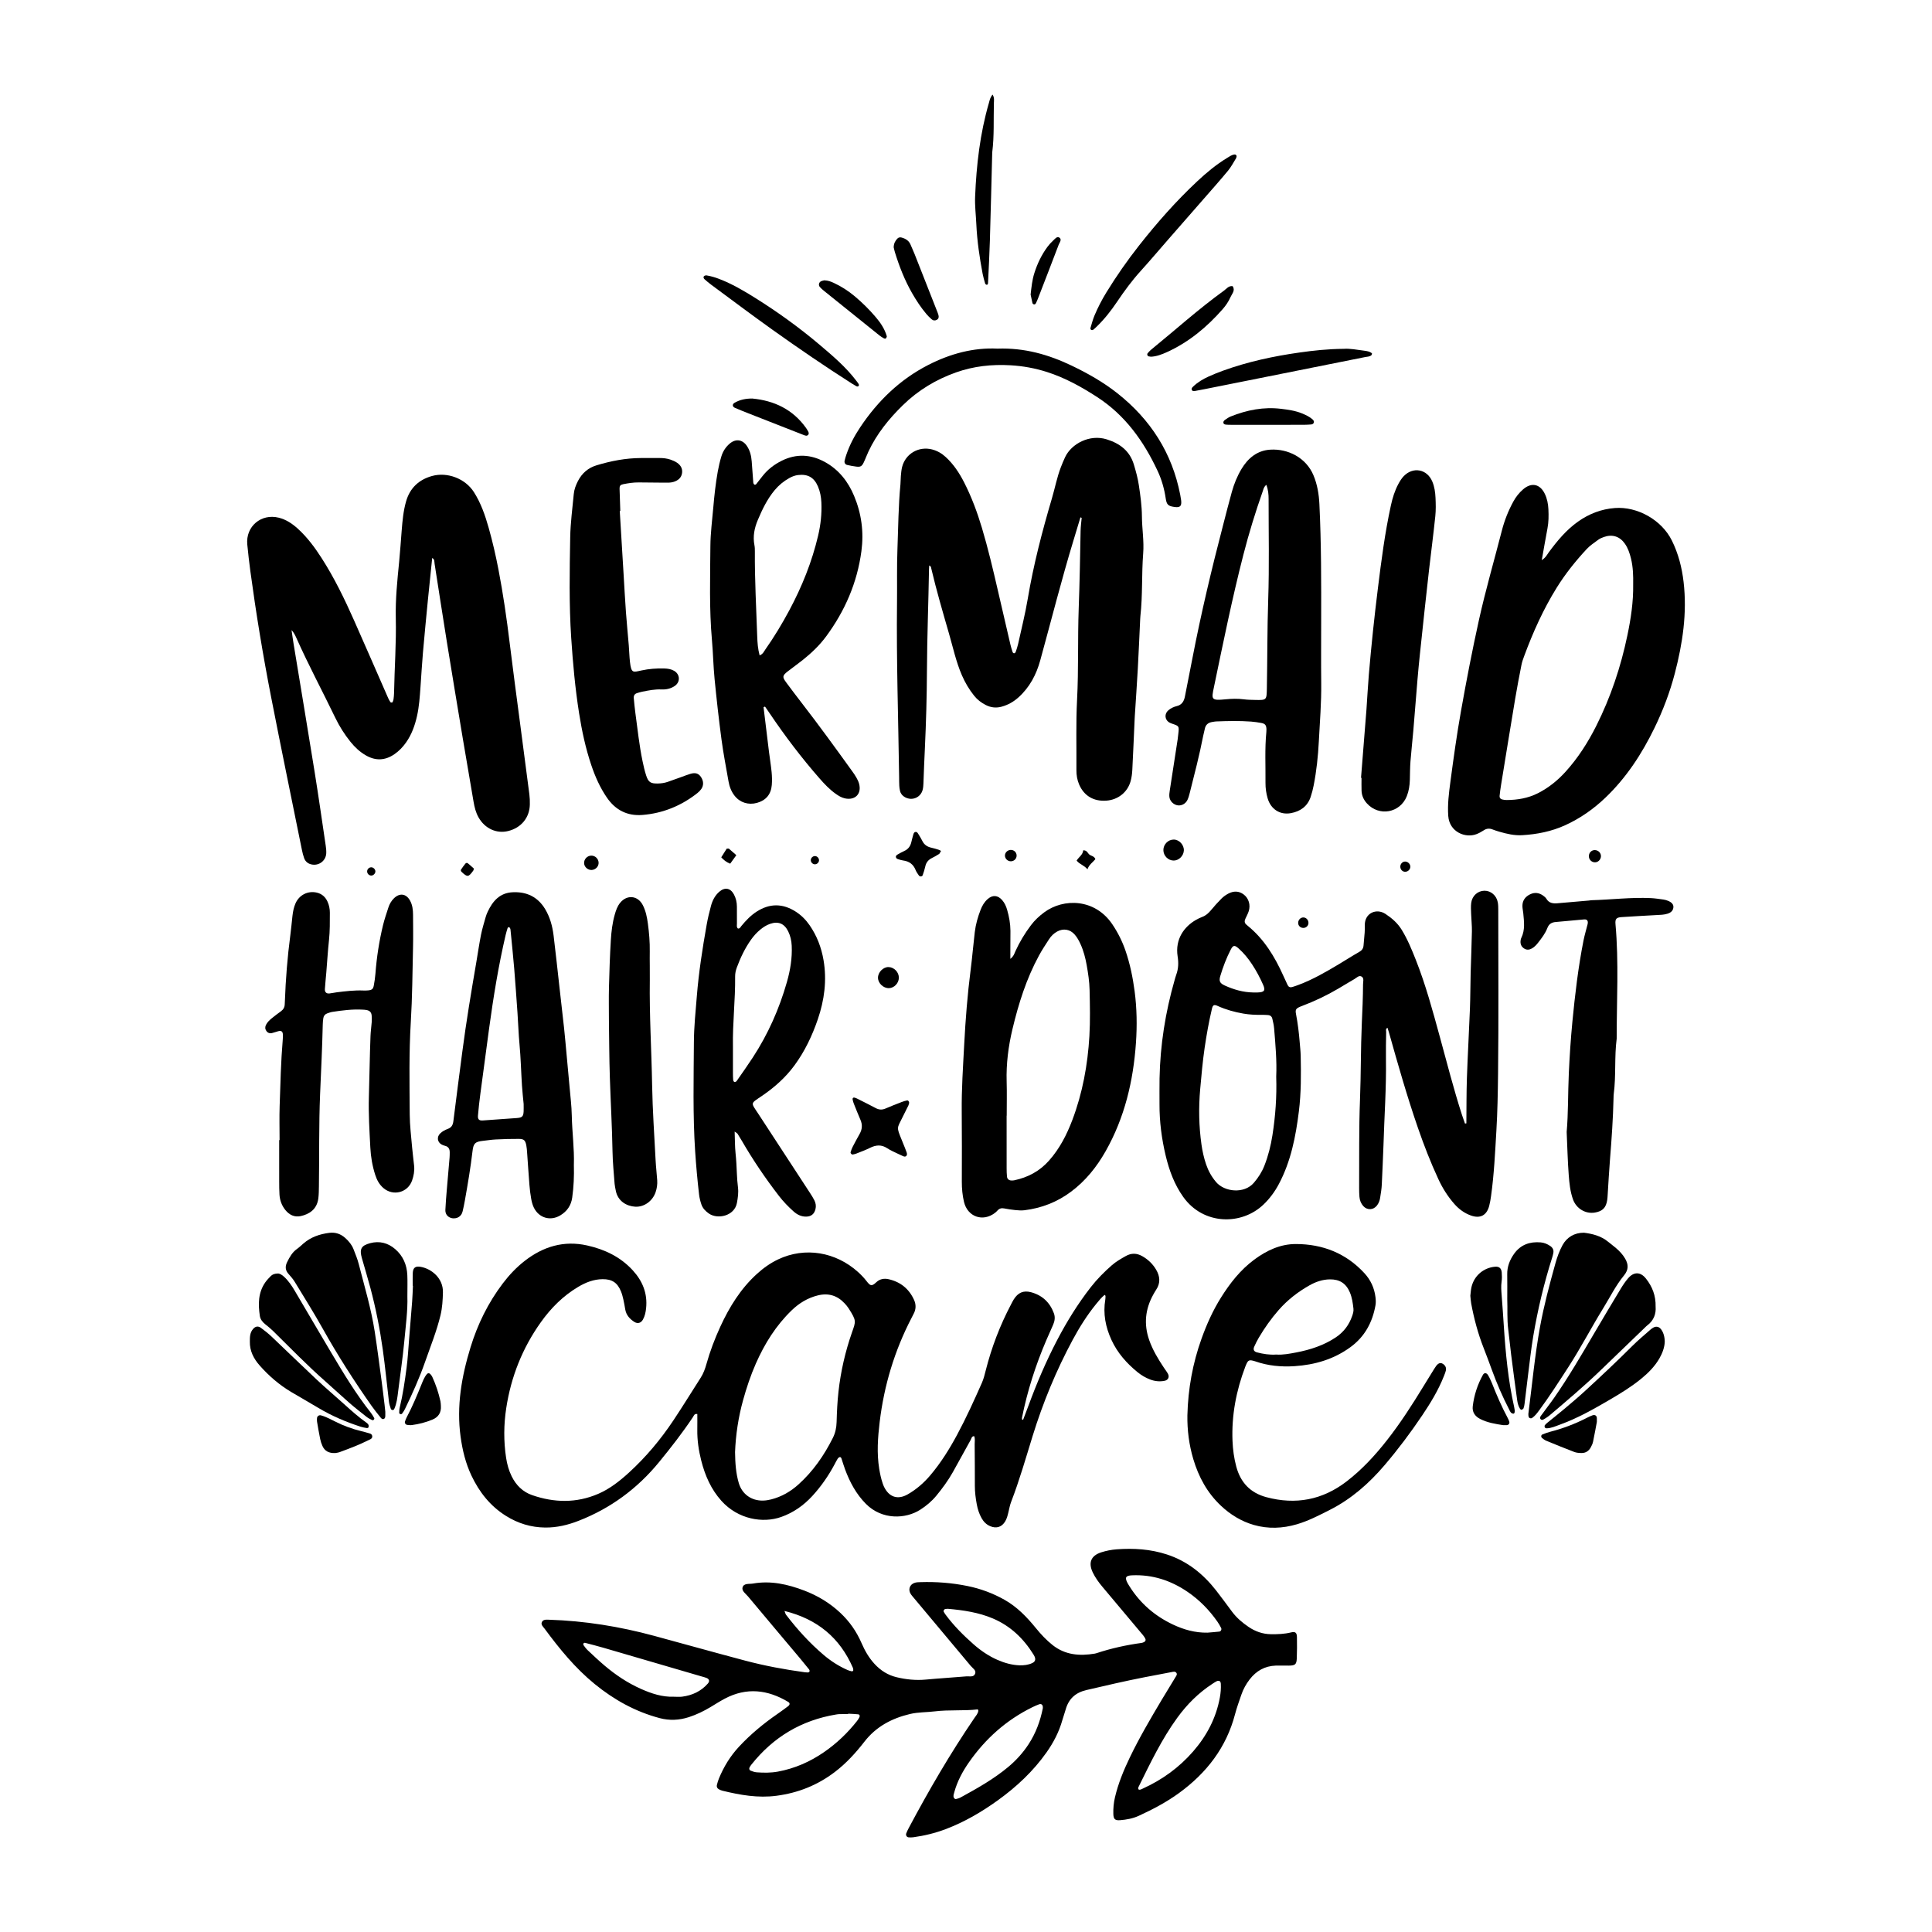
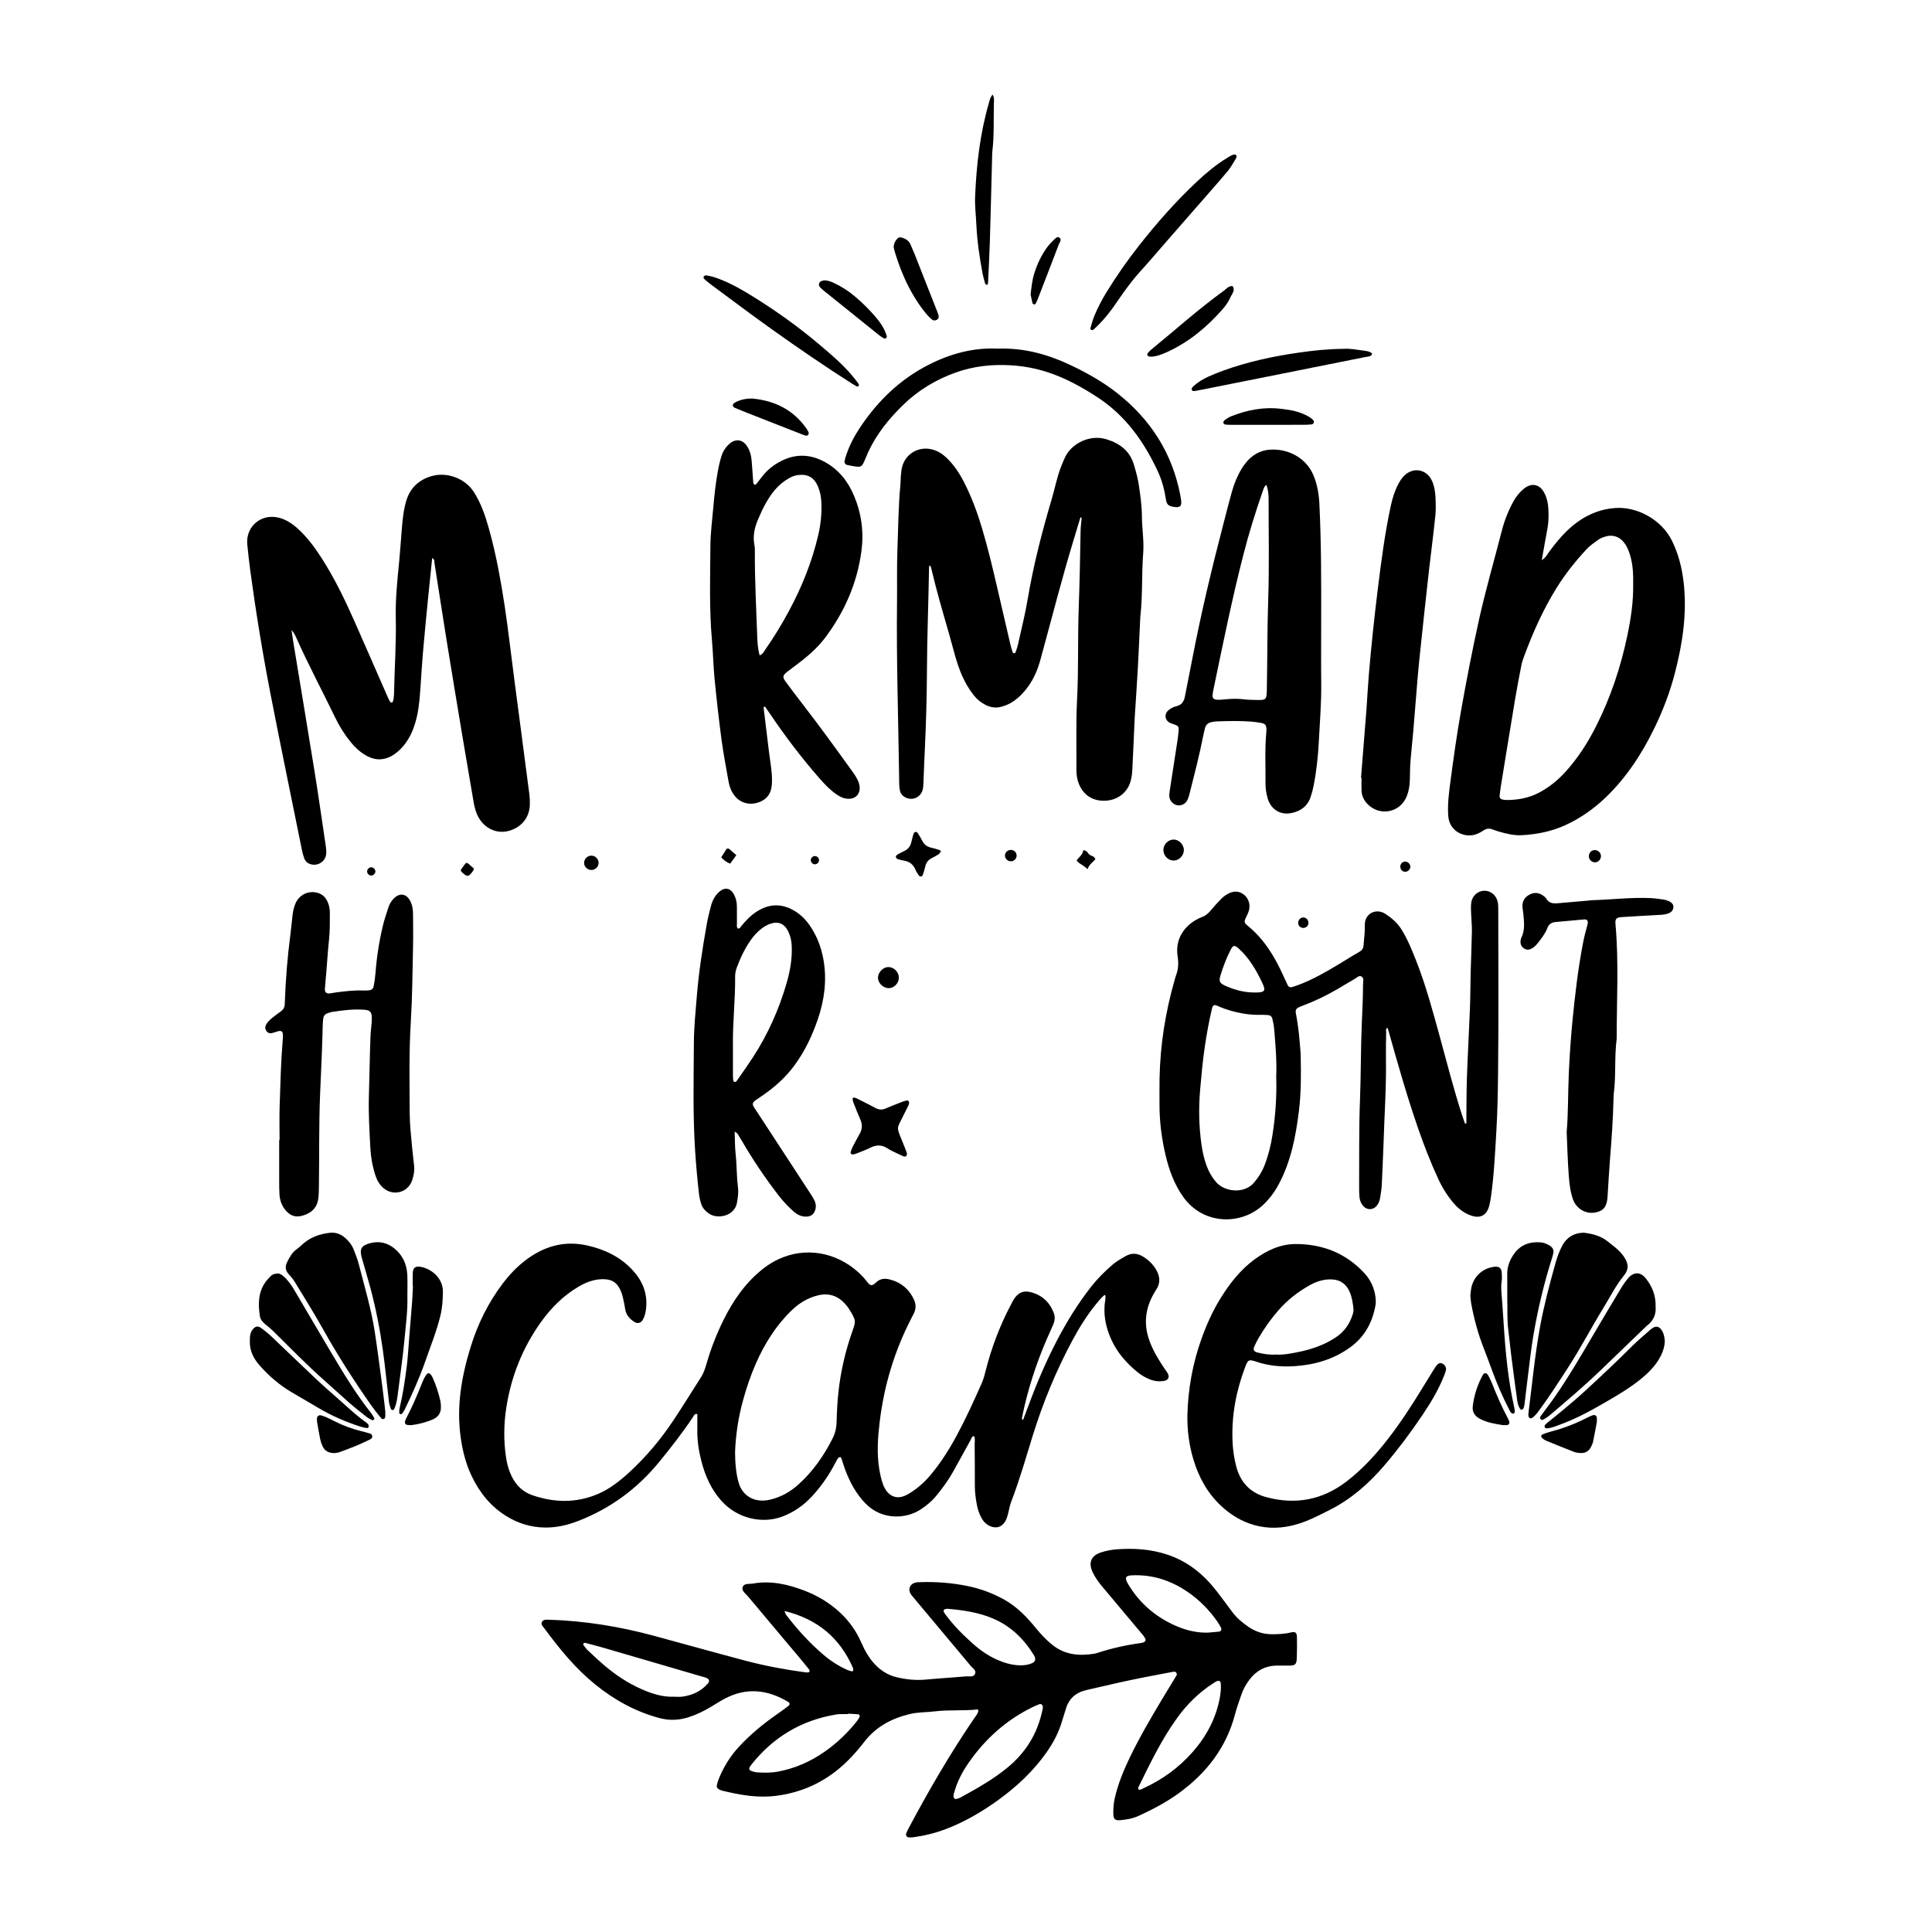
<svg xmlns="http://www.w3.org/2000/svg" version="1.1" id="Layer_1" x="0px" y="0px" width="2000px" height="2000px" viewBox="0 0 2000 2000" xml:space="preserve">
  <g>
    <path fill-rule="evenodd" clip-rule="evenodd" d="M1012.251,1769.545c-14.68,1.729-29.645,0.229-44.538,2.056 c-8.526,1.046-17.187,0.72-25.646,2.721c-18.88,4.464-35.151,13.074-47.255,28.699c-9.008,11.627-18.863,22.419-30.656,31.389 c-17.949,13.648-37.963,21.622-60.383,24.57c-19.144,2.513-37.46-0.755-55.799-5.21c-1.227-0.298-2.428-0.804-3.555-1.383 c-1.918-0.983-2.764-2.654-2.241-4.754c0.537-2.157,1.16-4.319,2-6.374c4.996-12.211,11.755-23.293,20.778-33.013 c12.004-12.927,25.503-24.052,39.976-34.062c3.672-2.54,7.282-5.172,10.839-7.87c2.107-1.596,2.138-3.334,0.14-4.528 c-21.221-12.684-43.018-15.246-65.484-3.403c-5.071,2.674-9.907,5.801-14.833,8.746c-7.141,4.274-14.581,7.883-22.514,10.457 c-9.971,3.235-20.035,3.693-30.168,1.005c-25.086-6.649-47.189-18.912-67.252-35.268c-20.224-16.484-36.493-36.455-51.862-57.285 c-1.482-2.007-4.016-4.089-2.917-6.692c1.315-3.119,4.771-2.697,7.604-2.607c36.826,1.168,72.947,7.004,108.475,16.627 c31.398,8.505,62.721,17.287,94.162,25.632c20.355,5.402,41.05,9.271,61.927,12.1c0.946,0.128,1.905,0.226,2.858,0.222 c0.955-0.004,1.971-0.204,2.183-1.314c0.103-0.539-0.106-1.304-0.456-1.738c-2.984-3.735-5.996-7.454-9.073-11.114 c-18.049-21.485-36.155-42.923-54.14-64.463c-2.391-2.862-6.764-5.773-5.741-9.379c1.315-4.644,6.895-3.336,10.775-4.024 c18.548-3.281,36.215,0.772,53.349,7.336c13.785,5.28,26.33,12.825,37.185,23.051c9.437,8.892,16.675,19.226,21.818,31.099 c3.44,7.943,7.668,15.398,13.613,21.81c6.246,6.74,13.696,11.468,22.618,13.63c9.968,2.419,20.054,3.429,30.361,2.475 c13.96-1.291,27.961-2.126,41.931-3.324c3.273-0.281,7.822,1.242,9.201-2.996c1.1-3.375-2.642-5.449-4.619-7.815 c-19.826-23.741-39.698-47.442-59.552-71.159c-0.818-0.978-1.656-1.948-2.374-2.998c-3.266-4.785-1.319-10.438,4.251-11.994 c1.809-0.504,3.783-0.511,5.687-0.571c16.322-0.536,32.496,0.732,48.514,3.977c13.557,2.746,26.348,7.479,38.41,14.263 c13.042,7.336,23.168,17.891,32.479,29.31c5.263,6.455,10.868,12.49,17.426,17.656c13.085,10.305,27.968,11.376,43.616,8.772 c0.627-0.105,1.249-0.272,1.854-0.473c15.183-5.03,30.731-8.433,46.566-10.604c0.918-0.124,1.839-0.512,2.667-0.949 c1.275-0.675,1.843-1.931,1.28-3.2c-0.632-1.427-1.564-2.764-2.572-3.969c-13.916-16.629-27.852-33.239-41.817-49.826 c-3.919-4.655-7.486-9.538-10.125-15.039c-4.814-10.04-1.859-17.413,8.861-20.819c5.125-1.628,10.558-2.697,15.918-3.093 c17.609-1.298,34.969-0.222,51.989,5.334c21.142,6.899,37.472,20.091,50.944,37.269c5.703,7.275,11.104,14.786,16.652,22.183 c4.651,6.201,10.494,11.137,16.84,15.47c7,4.781,14.709,7.518,23.296,7.622c7.038,0.088,13.992-0.175,20.895-1.877 c4.313-1.065,5.898,0.327,5.975,4.905c0.123,7.334,0.135,14.679-0.158,22.005c-0.254,6.326-1.708,7.439-8.402,7.483 c-4.464,0.032-8.933-0.163-13.393-0.014c-11.263,0.379-20.147,5.439-26.952,14.251c-3.727,4.825-6.679,10.127-8.64,15.915 c-2.252,6.645-4.718,13.244-6.484,20.021c-9.03,34.621-29.548,61.014-58.058,81.755c-12.956,9.427-27.051,16.841-41.575,23.52 c-6.208,2.853-12.745,4.042-19.447,4.564c-5.202,0.404-6.795-1.094-6.951-6.57c-0.164-5.755,0.362-11.444,1.683-17.088 c3.366-14.381,8.963-27.931,15.326-41.168c9.82-20.429,21.287-39.965,32.867-59.428c4.729-7.95,9.615-15.806,14.39-23.727 c0.801-1.329,2.08-2.806,1.099-4.385c-1.245-1.999-3.372-1.282-5.194-0.939c-9.402,1.76-18.8,3.545-28.189,5.384 c-20.033,3.92-39.904,8.559-59.785,13.189c-11.606,2.703-18.487,9.203-21.607,20.355c-1.031,3.683-2.384,7.274-3.421,10.955 c-3.416,12.121-9.146,23.082-16.38,33.321c-13.777,19.5-30.982,35.548-50.242,49.433c-16.873,12.165-34.732,22.601-54.29,29.987 c-10.812,4.083-21.924,6.769-33.335,8.344c-1.561,0.214-3.177,0.198-4.754,0.094c-2.052-0.139-3.292-2.174-2.523-4.182 c0.682-1.777,1.515-3.508,2.41-5.193c20.822-39.175,43.121-77.471,68.12-114.153c1.588-2.329,3.649-4.464,4.06-7.451 C1012.802,1770.742,1012.57,1770.43,1012.251,1769.545z M877.941,1774.003c-0.002,0.137-0.006,0.272-0.009,0.409 c-2.867,0-5.733-0.04-8.597,0.02c-1.268,0.027-2.542,0.203-3.797,0.409c-35.854,5.938-64.949,23.332-87.556,51.7 c-0.788,0.99-1.572,2.034-2.093,3.171c-0.587,1.294-0.158,2.727,1.098,3.234c2.036,0.824,4.212,1.598,6.376,1.755 c7.312,0.534,14.621,0.607,21.901-0.734c17.519-3.23,33.384-10.207,48.009-20.337c12.948-8.968,24.167-19.68,33.884-32.019 c0.979-1.242,1.87-2.596,2.546-4.02c0.616-1.29,0.207-2.76-1.291-2.933C884.943,1774.258,881.435,1774.199,877.941,1774.003z M1079.528,1768.367c0.341-3.419-1.383-4.989-3.941-4.048c-2.386,0.88-4.72,1.923-7.002,3.048 c-26.908,13.237-48.549,32.593-65.612,57.094c-6.574,9.438-11.999,19.561-15.074,30.773c-0.504,1.838-1.302,3.705-0.543,5.578 c0.295,0.729,1.438,1.733,1.995,1.623c1.84-0.37,3.707-0.973,5.351-1.874c17.051-9.339,33.967-18.833,49.012-31.391 c8.183-6.83,15.165-14.542,20.963-23.375C1072.297,1794.186,1076.962,1781.374,1079.528,1768.367z M1178.736,1852.523 c1.664,0.588,3.025-0.409,4.414-1.04c20.03-9.105,37.499-21.768,51.95-38.356c14.083-16.168,23.813-34.605,27.704-55.896 c0.865-4.735,1.245-9.484,0.981-14.279c-0.155-2.808-2.076-3.751-4.688-2.349c-1.401,0.752-2.731,1.644-4.066,2.515 c-14.346,9.345-26.285,21.31-36.269,35.047c-16.194,22.284-28.041,47.085-40.157,71.697 C1178.189,1850.704,1177.974,1851.647,1178.736,1852.523z M697.56,1756.451c2.86,0,5.762,0.311,8.574-0.058 c10.431-1.362,19.54-5.497,26.586-13.549c2.166-2.476,1.577-4.723-1.504-5.915c-1.477-0.57-3.035-0.935-4.56-1.381 c-33.888-9.908-67.771-19.833-101.672-29.701c-6.408-1.865-12.877-3.519-19.338-5.192c-0.485-0.127-1.371,0.225-1.638,0.635 c-0.273,0.42-0.251,1.361,0.051,1.771c1.311,1.784,2.603,3.637,4.206,5.138c5.799,5.436,11.565,10.921,17.628,16.048 c11.465,9.698,23.881,18.009,37.652,24.113C674.369,1753.159,685.502,1756.87,697.56,1756.451z M1249.967,1690.117 c4.108-0.355,8.228-0.625,12.321-1.11c1.593-0.189,2.583-2.271,1.826-3.733c-1.165-2.247-2.409-4.477-3.858-6.547 c-8.467-12.111-18.675-22.538-30.895-30.86c-17.319-11.8-36.373-18.048-57.504-17.103c-6.71,0.302-7.738,2.362-4.414,8.424 c0.611,1.114,1.311,2.182,1.992,3.257c11.026,17.406,26.036,30.381,44.559,39.164 C1225.298,1686.972,1237.217,1690.358,1249.967,1690.117z M1055.472,1723.935c4.508,0.095,8.911-0.378,13.05-2.3 c3.14-1.461,3.905-3.796,2.356-7.048c-0.274-0.572-0.58-1.135-0.915-1.675c-10.315-16.639-23.82-29.68-42.052-37.445 c-14.837-6.317-30.533-8.592-46.415-10.027c-0.933-0.083-1.898,0.094-2.839,0.217c-1.289,0.168-2.276,1.781-1.696,2.83 c0.611,1.102,1.288,2.181,2.039,3.192c8.382,11.297,18.292,21.197,28.793,30.455c7.397,6.523,15.559,12.119,24.679,16.122 C1039.813,1721.479,1047.412,1723.647,1055.472,1723.935z M812.09,1667.65c0.879,2.202,1.047,3.184,1.583,3.883 c11.599,15.181,24.404,29.265,38.962,41.651c7.514,6.395,15.824,11.713,24.91,15.692c1.425,0.622,2.97,1.018,4.499,1.318 c0.36,0.069,1.226-0.648,1.253-1.045c0.064-0.905-0.069-1.913-0.431-2.744C869.394,1695.507,846.283,1676.099,812.09,1667.65z" />
    <path fill-rule="evenodd" clip-rule="evenodd" d="M1059.083,1469.87c1.908-5.029,3.859-10.041,5.717-15.087 c8.495-23.078,18.137-45.649,29.527-67.46c10.065-19.272,21.475-37.681,34.85-54.853c6.499-8.341,13.92-15.788,21.852-22.733 c4.337-3.8,9.343-6.626,14.351-9.467c5.874-3.332,11.516-3.085,17.239,0.198c5.943,3.409,10.75,8.024,14.204,13.901 c4.016,6.826,4.68,13.806,0.044,20.744c-1.062,1.589-2.004,3.261-2.933,4.935c-8.354,15.037-10.034,30.596-4.339,47.029 c3.599,10.389,9.2,19.594,15.195,28.648c1.407,2.125,3.021,4.135,4.236,6.362c1.803,3.307,0.286,6.555-3.37,7.308 c-5.123,1.057-10.157,0.515-15.043-1.345c-4.817-1.832-9.211-4.463-13.172-7.7c-11.243-9.187-20.686-19.869-26.834-33.201 c-6.159-13.355-8.865-27.223-6.399-41.896c0.208-1.235,0.185-2.512,0.2-3.77c0.002-0.215-0.352-0.433-0.885-1.041 c-3.435,2.787-6.167,6.23-8.936,9.638c-9.292,11.435-17.101,23.866-24.065,36.792c-17.149,31.828-30.863,65.105-41.543,99.653 c-7.064,22.852-13.638,45.866-22.244,68.223c-1.249,3.245-1.885,6.737-2.7,10.142c-0.818,3.417-1.577,6.849-3.385,9.917 c-3.539,6.01-9.089,7.829-15.564,5.114c-3.991-1.674-6.843-4.577-8.94-8.306c-2.534-4.502-4.073-9.355-5.002-14.4 c-1.156-6.278-1.981-12.586-1.971-19.006c0.021-14.355-0.081-28.713-0.2-43.069c-0.022-2.798,0.618-5.667-0.507-8.418 c-2.659,0.014-2.784,2.395-3.615,3.879c-6.239,11.13-12.274,22.37-18.527,33.489c-4.858,8.644-10.72,16.594-17.013,24.258 c-4.723,5.751-10.328,10.431-16.508,14.421c-15.223,9.828-39.679,10.886-56.396-5.951c-10.114-10.188-16.667-22.475-21.599-35.753 c-1.332-3.585-2.41-7.266-3.613-10.899c-0.309-0.932-0.782-2.003-1.871-1.781c-0.798,0.164-1.671,0.901-2.127,1.626 c-1.188,1.885-2.173,3.896-3.224,5.867c-6.343,11.879-13.976,22.906-23.069,32.797c-8.952,9.734-19.541,17.215-32.206,21.699 c-18.884,6.688-44.599,2.552-61.933-16.757c-10.713-11.934-16.91-26.194-20.809-41.514c-2.682-10.528-4.267-21.254-4.093-32.183 c0.087-5.391,0.016-10.782,0.016-16.097c-3.136-0.618-3.602,1.783-4.533,3.176c-10.826,16.202-22.763,31.562-35.103,46.62 c-22.515,27.467-50.206,47.876-83.347,60.763c-11.071,4.306-22.415,7.053-34.478,6.938c-14.819-0.142-28.239-4.306-40.702-12.11 c-16.212-10.152-27.514-24.515-35.611-41.567c-6.075-12.791-9.369-26.38-11.286-40.384c-4.34-31.692,1.037-62.319,10.259-92.435 c7.338-23.969,18.279-46.244,33.497-66.293c6.591-8.686,14.076-16.609,22.645-23.266c19.077-14.817,40.416-21.371,64.597-15.962 c18.159,4.063,34.375,11.753,47.149,25.654c10.199,11.101,15.513,24.009,13.893,39.322c-0.439,4.15-1.25,8.218-3.352,11.883 c-2.031,3.544-5.491,4.458-8.954,2.206c-4.685-3.044-8.264-6.988-9.271-12.766c-0.603-3.458-1.173-6.924-1.957-10.341 c-0.638-2.789-1.35-5.602-2.413-8.245c-3.706-9.204-9.313-12.901-19.133-12.804c-9.218,0.091-17.468,3.361-25.244,7.986 c-15.613,9.287-28.141,21.856-38.628,36.572c-19.055,26.732-30.853,56.423-35.816,88.813c-2.624,17.108-2.762,34.306-0.173,51.449 c1.001,6.633,2.764,13.107,5.751,19.183c4.567,9.283,11.506,16.193,21.291,19.574c22.831,7.889,45.685,8.36,68.194-1.298 c12.166-5.222,22.426-13.354,32.121-22.217c17.518-16.016,32.636-34.115,45.784-53.815c9.737-14.589,18.896-29.563,28.366-44.33 c2.796-4.36,4.505-9.137,5.89-14.064c3.717-13.237,8.566-26.066,14.298-38.542c9.393-20.449,21.042-39.362,37.877-54.696 c6.656-6.063,13.893-11.241,22.012-15.098c27.891-13.248,59.739-7.706,82.791,13.097c3.067,2.768,5.979,5.792,8.512,9.048 c3.963,5.093,5.306,6.296,10.433,1.425c3.476-3.303,7.991-4.106,12.543-3.09c12.306,2.747,21.229,9.892,26.451,21.42 c2.233,4.934,2.101,9.906-0.565,14.728c-0.772,1.395-1.443,2.846-2.178,4.262c-17.527,33.788-28.291,69.677-32.832,107.401 c-1.944,16.147-3.114,32.379-0.453,48.624c0.828,5.055,1.878,10.024,3.531,14.867c0.411,1.206,0.85,2.41,1.403,3.556 c5.181,10.737,14.14,13.808,24.475,7.924c8.929-5.084,16.635-11.756,23.317-19.62c11.009-12.959,19.925-27.286,27.954-42.208 c9.38-17.428,17.519-35.458,25.537-53.536c1.793-4.046,2.886-8.438,3.975-12.756c6.045-23.928,14.774-46.82,26.296-68.645 c0.893-1.692,1.728-3.424,2.742-5.041c4.384-6.996,9.959-9.596,17.908-7.471c11.557,3.086,19.478,10.494,23.65,21.758 c1.527,4.124,0.889,8.165-0.854,12.094c-2.328,5.248-4.704,10.477-6.964,15.755c-11.086,25.882-19.655,52.56-25.176,80.189 c-0.119,0.599-0.015,1.241-0.015,1.864C1058.346,1469.539,1058.714,1469.705,1059.083,1469.87z M760.924,1503.189 c0.149,11.454,0.87,21.96,3.87,32.1c3.404,11.505,13.159,18.4,25.113,18.109c2.834-0.068,5.717-0.523,8.468-1.229 c10.696-2.743,19.977-8.069,28.191-15.468c15.141-13.637,26.489-29.998,35.565-48.122c2.646-5.281,3.752-10.636,3.921-16.509 c0.302-10.493,0.77-21.019,1.935-31.443c2.34-20.952,7.017-41.42,13.986-61.353c4.057-11.601,4.742-11.924-3.432-24.797 c-1.187-1.868-2.662-3.586-4.173-5.211c-7.61-8.193-16.811-10.979-27.749-8.272c-10.51,2.599-19.385,8.026-27.064,15.442 c-16.287,15.725-28.034,34.562-37.111,55.146c-5.407,12.265-9.632,24.972-13.209,37.867 C764.278,1467.314,761.615,1485.563,760.924,1503.189z" />
    <path fill-rule="evenodd" clip-rule="evenodd" d="M1517.984,1162.905c0.16-15.616,0.018-31.24,0.549-46.842 c0.815-23.887,2.204-47.75,3.131-71.633c0.482-12.426,0.425-24.871,0.749-37.305c0.375-14.336,1.045-28.666,1.296-43.004 c0.106-6.039-0.603-12.087-0.804-18.137c-0.126-3.813-0.406-7.691,0.104-11.438c0.993-7.289,6.789-12.351,13.567-12.458 c6.748-0.106,12.643,4.89,13.936,12.073c0.449,2.489,0.487,5.077,0.488,7.62c0.021,56.771,0.44,113.545-0.228,170.305 c-0.229,19.417-0.565,38.897-1.719,58.301c-1.343,22.575-2.371,45.199-5.51,67.638c-0.485,3.467-1.04,6.955-1.938,10.334 c-2.619,9.844-9.288,13.376-18.937,9.924c-6.72-2.405-12.365-6.532-17.092-11.899c-6.798-7.715-12.218-16.312-16.542-25.627 c-8.066-17.372-14.988-35.191-21.243-53.29c-11.257-32.568-20.679-65.688-30.005-98.843c-0.423-1.501-0.933-2.977-1.458-4.638 c-2.24,1.109-1.349,2.877-1.371,4.178c-0.165,9.567-0.365,19.138-0.223,28.701c0.438,29.673-1.715,59.274-2.574,88.907 c-0.389,13.36-1.213,26.738-1.716,40.114c-0.177,4.757-1.02,9.503-1.755,14.223c-0.445,2.848-1.495,5.541-3.292,7.867 c-3.667,4.749-10.077,5.049-14.107,0.581c-2.428-2.693-3.694-5.979-3.997-9.549c-0.269-3.172-0.342-6.368-0.321-9.553 c0.2-30.298-0.306-60.624,0.889-90.884c1.045-26.456,0.716-52.926,1.889-79.355c0.593-13.377,1.206-26.745,1.261-40.134 c0.011-2.759,1.27-6.338-1.352-8.048c-2.791-1.821-5.25,1.18-7.625,2.535c-5.539,3.158-10.958,6.525-16.45,9.767 c-12.114,7.146-24.776,13.151-37.928,18.129c-0.597,0.226-1.203,0.429-1.785,0.687c-4.219,1.887-5.109,3.046-4.294,7.305 c1.86,9.723,3.075,19.519,3.864,29.376c0.381,4.761,0.939,9.522,1.039,14.292c0.396,19.131,0.487,38.26-1.88,57.307 c-3.239,26.071-8.208,51.656-20.666,75.192c-4.211,7.955-9.473,15.123-15.983,21.346c-22.738,21.738-62.237,21.354-83.061-7.896 c-9.251-12.996-14.582-27.616-18.207-42.873c-4.135-17.405-6.436-35.109-6.364-53.06c0.036-8.93-0.123-17.862,0.049-26.788 c0.666-34.621,6.046-68.532,15.601-101.797c0.528-1.839,1.014-3.698,1.675-5.49c2.27-6.148,2.474-12.388,1.461-18.836 c-2.894-18.409,7.163-31.063,18.661-37.757c2.196-1.276,4.509-2.423,6.888-3.312c3.734-1.401,6.438-3.901,8.936-6.92 c3.449-4.166,7.083-8.205,10.904-12.032c1.996-1.999,4.408-3.716,6.903-5.054c5.482-2.938,11.038-3.044,16.18,0.893 c5.1,3.901,7.178,10.833,5.088,17.243c-0.884,2.713-2.283,5.258-3.477,7.865c-1.039,2.264-1.007,4.313,1.056,6.021 c0.491,0.407,0.954,0.847,1.448,1.25c17.023,13.859,27.976,32.037,36.825,51.72c1.438,3.197,2.899,6.386,4.412,9.549 c0.959,2.006,2.62,2.737,4.742,2.104c2.133-0.639,4.242-1.375,6.332-2.15c15.029-5.581,28.81-13.604,42.495-21.804 c6.836-4.096,13.537-8.427,20.473-12.342c2.814-1.59,4.314-3.563,4.566-6.691c0.359-4.445,0.847-8.882,1.158-13.329 c0.177-2.542,0.184-5.102,0.142-7.651c-0.204-12.667,12.025-17.903,21.36-11.765c6.781,4.462,12.618,9.551,16.905,16.543 c6.038,9.853,10.371,20.459,14.594,31.135c10.229,25.85,17.445,52.644,24.767,79.404c7.406,27.061,14.349,54.254,22.963,80.974 c0.972,3.014,2.075,5.986,3.118,8.979C1517.024,1163.037,1517.504,1162.971,1517.984,1162.905z M1321.139,1114.537 c0.729-16.224-0.763-33.063-2.173-49.901c-0.292-3.472-1.128-6.91-1.912-10.319c-0.467-2.036-2.02-3.302-4.081-3.502 c-2.529-0.243-5.088-0.269-7.633-0.247c-6.069,0.048-12.082-0.235-18.097-1.278c-9.166-1.584-18.02-4.019-26.515-7.859 c-3.982-1.799-5.196-1.166-6.159,2.931c-3.133,13.352-5.563,26.84-7.536,40.414c-2.064,14.202-3.333,28.473-4.604,42.767 c-1.707,19.174-1.336,38.218,1.326,57.226c0.971,6.937,2.504,13.801,4.763,20.475c2.276,6.726,5.654,12.802,10.216,18.254 c8.787,10.505,29.191,12.635,39.225,0.968c4.667-5.428,8.382-11.234,10.958-17.801c3.973-10.13,6.607-20.639,8.293-31.38 C1320.333,1155.39,1321.801,1135.385,1321.139,1114.537z M1297.264,1027.396c1.586,0,3.175,0.047,4.76-0.008 c6.863-0.229,8.17-2.039,5.49-8.084c-3.218-7.257-6.917-14.265-11.3-20.914c-4.042-6.132-8.603-11.791-14.112-16.653 c-4.025-3.553-5.634-3.358-7.989,1.19c-4.537,8.759-8.022,17.968-10.854,27.398c-1.581,5.264-0.537,7.515,4.623,9.867 C1277.193,1024.436,1286.916,1027.229,1297.264,1027.396z" />
    <path fill-rule="evenodd" clip-rule="evenodd" d="M447.408,577.622c-1.48,14.401-3.001,28.635-4.393,42.881 c-1.797,18.396-3.592,36.796-5.191,55.209c-1.021,11.749-1.671,23.527-2.52,35.291c-0.734,10.175-1.383,20.371-3.639,30.353 c-2.195,9.706-5.503,18.981-11.304,27.22c-3.338,4.744-7.266,8.867-12.055,12.164c-9.65,6.646-19.523,7.054-29.663,1.171 c-6.157-3.568-11.265-8.318-15.709-13.831c-6.231-7.734-11.524-16.065-15.836-25.01c-13.294-27.581-27.774-54.585-40.249-82.565 c-1.28-2.873-2.667-5.699-5.031-8.254c0.667,4.565,1.263,9.142,2.011,13.691c7.289,44.362,14.726,88.699,21.862,133.086 c4.098,25.495,7.732,51.065,11.524,76.61c0.374,2.513,0.623,5.09,0.515,7.619c-0.318,7.467-6.992,12.873-14.393,11.761 c-4.1-0.616-7.139-2.802-8.53-6.775c-0.946-2.696-1.673-5.495-2.243-8.302c-10.694-52.818-21.609-105.597-31.934-158.487 c-8.431-43.188-15.584-86.608-21.472-130.222c-1.236-9.163-2.272-18.354-3.17-27.553c-1.821-18.662,14.379-32.379,32.667-27.746 c7.622,1.93,13.937,6.173,19.67,11.392c9.755,8.879,17.53,19.379,24.613,30.405c13.139,20.456,23.716,42.27,33.563,64.438 c11.908,26.814,23.578,53.736,35.378,80.599c0.635,1.443,1.451,2.827,2.341,4.129c0.234,0.344,1.063,0.352,1.623,0.361 c0.216,0.004,0.539-0.373,0.643-0.642c0.345-0.886,0.764-1.781,0.88-2.708c0.279-2.212,0.528-4.44,0.567-6.666 c0.459-25.822,2.385-51.609,1.791-77.458c-0.449-19.491,1.553-38.84,3.476-58.198c1.071-10.78,1.755-21.601,2.625-32.399 c0.819-10.178,1.732-20.352,4.569-30.211c3.952-13.734,13.115-22.357,26.714-26.186c15.964-4.496,34.553,2.641,43.471,16.612 c7.282,11.409,11.66,24.098,15.305,37.011c3.986,14.119,7.276,28.415,10.06,42.832c4.899,25.372,8.581,50.917,11.7,76.565 c3.309,27.212,7.007,54.377,10.559,81.56c3.263,24.972,6.59,49.934,9.798,74.913c0.444,3.468,0.556,7.006,0.491,10.505 c-0.251,13.589-8.841,24.086-22.318,27.47c-12.069,3.031-24.139-2.462-30.714-13.967c-2.9-5.07-4.252-10.639-5.224-16.317 c-3.765-21.998-7.566-43.99-11.238-66.005c-5.509-33.021-11.009-66.044-16.347-99.094c-4.37-27.066-8.487-54.174-12.76-81.257 C449.564,581.551,450.093,579.063,447.408,577.622z" />
    <path fill-rule="evenodd" clip-rule="evenodd" d="M1118.471,535.543c-2.38,7.885-4.745,15.776-7.145,23.654 c-12.546,41.191-23.044,82.95-34.479,124.45c-4.055,14.716-10.951,27.839-22.483,38.235c-5.078,4.581-10.778,7.816-17.382,9.647 c-5.861,1.625-11.353,0.97-16.679-1.784c-4.585-2.372-8.596-5.428-11.854-9.492c-5.22-6.517-9.399-13.597-12.724-21.272 c-5.994-13.835-9.131-28.531-13.283-42.916c-6.455-22.364-13.005-44.705-18.348-67.374c-0.268-1.137-0.268-2.573-2.148-3.282 c-0.089,1.322-0.223,2.505-0.242,3.693c-0.568,35.067-1.979,70.115-2.14,105.197c-0.124,26.775-0.884,53.563-2.131,80.307 c-0.565,12.099-1.093,24.198-1.501,36.305c-0.075,2.218-0.24,4.488-0.786,6.626c-2.068,8.081-10.841,11.77-18.22,7.785 c-2.663-1.438-4.499-3.594-5.225-6.519c-0.457-1.841-0.683-3.763-0.785-5.66c-0.153-2.864-0.107-5.738-0.147-8.608 c-0.837-60.262-2.889-120.508-2.191-180.79c0.215-18.497-0.268-37.017,0.449-55.49c0.865-22.286,0.952-44.619,3.1-66.85 c0.276-2.853,0.155-5.743,0.423-8.598c0.298-3.164,0.534-6.382,1.317-9.442c3.537-13.793,17.28-21.693,31.132-18.081 c5.367,1.399,9.955,4.106,14.035,7.858c8.114,7.457,14.054,16.491,19.009,26.189c7.712,15.094,13.595,30.939,18.448,47.158 c6.31,21.091,11.362,42.507,16.308,63.95c4.372,18.953,8.758,37.899,13.178,56.841c0.578,2.478,1.358,4.912,2.132,7.339 c0.292,0.913,0.861,1.857,2.028,1.57c0.513-0.124,1.115-0.732,1.289-1.252c0.912-2.712,1.889-5.423,2.501-8.21 c3.424-15.57,7.344-31.062,9.985-46.765c5.939-35.298,14.91-69.822,25.039-104.09c3.162-10.699,5.2-21.725,9.239-32.167 c1.378-3.563,2.828-7.107,4.462-10.56c6.523-13.783,25.348-23.876,43.032-18.328c13.561,4.253,23.828,11.85,28.119,26.145 c2.114,7.04,4.048,14.071,5.137,21.358c1.602,10.729,3.111,21.445,3.177,32.327c0.077,12.751,2.312,25.457,1.305,38.213 c-1.708,21.621-0.449,43.364-2.897,64.944c-0.107,0.951-0.149,1.908-0.195,2.865c-0.818,17.192-1.526,34.392-2.478,51.576 c-0.918,16.544-2.089,33.076-3.145,49.612c-0.081,1.271-0.134,2.547-0.191,3.821c-0.771,17.196-1.473,34.396-2.366,51.584 c-0.198,3.796-0.721,7.652-1.715,11.312c-3.135,11.532-13.045,19.374-25.101,20.249c-13.215,0.96-23.207-4.976-28.26-16.807 c-2.036-4.769-2.813-9.762-2.774-14.937c0.183-24.24-0.583-48.526,0.676-72.708c1.641-31.565,0.555-63.139,1.703-94.679 c0.976-26.77,1.463-53.541,1.953-80.319c0.082-4.437,0.729-8.862,1.115-13.292C1119.319,535.903,1118.896,535.725,1118.471,535.543 z" />
    <path fill-rule="evenodd" clip-rule="evenodd" d="M1596.024,579.872c4.233-2.725,5.5-5.73,7.336-8.218 c8.739-11.842,18.068-23.095,30.223-31.696c11.46-8.109,24.103-12.989,38.107-14.045c23.51-1.779,48.475,12.429,58.986,33.572 c6.742,13.563,10.431,28.017,12.178,43.028c3.743,32.187-0.998,63.547-9.094,94.581c-5.087,19.499-12.21,38.284-21.002,56.378 c-13.042,26.842-29.176,51.611-50.913,72.36c-12.313,11.754-26.092,21.39-41.646,28.473c-14.15,6.444-29.072,9.385-44.455,10.281 c-8.054,0.472-15.845-1.359-23.53-3.575c-2.449-0.705-4.88-1.504-7.258-2.421c-3.226-1.245-6.113-0.961-9.051,0.997 c-2.365,1.574-4.936,2.958-7.588,3.967c-11.302,4.292-27.86-2.173-29.086-18.818c-0.87-11.838,0.647-23.544,2.197-35.248 c3.262-24.641,6.685-49.257,11.041-73.735c5.583-31.384,11.613-62.672,18.499-93.806c6.89-31.148,15.821-61.756,23.742-92.63 c2.705-10.547,6.689-20.602,11.926-30.165c2.638-4.815,5.983-9.052,10.118-12.617c8.672-7.477,17.543-5.588,22.498,4.815 c2.358,4.949,3.381,10.31,3.65,15.749c0.332,6.688,0.288,13.368-0.977,20.013C1599.964,557.416,1598.195,567.754,1596.024,579.872z M1690.654,604.863c0.146-8.637-0.056-17.869-2.325-26.935c-1.324-5.288-3.021-10.428-6.152-14.953 c-5.301-7.661-12.979-10.18-21.808-7.092c-2.088,0.729-4.21,1.656-5.977,2.958c-4.097,3.016-8.447,5.886-11.875,9.578 c-11.508,12.397-22.063,25.564-31.029,39.982c-13.875,22.313-24.54,46.126-33.637,70.695c-1.105,2.986-2.206,6.019-2.818,9.128 c-2.276,11.571-4.521,23.153-6.464,34.783c-4.989,29.865-9.822,59.757-14.687,89.642c-0.614,3.771-1.137,7.564-1.514,11.364 c-0.172,1.736,0.818,3.111,2.554,3.546c1.528,0.383,3.138,0.638,4.709,0.63c11.293-0.062,22.219-1.889,32.408-7.053 c10.944-5.548,20.358-13.121,28.554-22.161c12.936-14.271,23.23-30.372,31.854-47.534c14.979-29.803,25.448-61.197,32.24-93.806 C1688.266,640.459,1690.932,623.13,1690.654,604.863z" />
    <path fill-rule="evenodd" clip-rule="evenodd" d="M790.418,732.021c1.88,15.472,3.734,30.946,5.651,46.411 c0.862,6.962,2.037,13.89,2.709,20.864c0.426,4.426,0.535,8.944,0.175,13.37c-0.793,9.745-6.139,15.937-15.366,18.48 c-8.859,2.439-17.58-0.306-23.14-7.396c-3.422-4.364-5.337-9.44-6.279-14.841c-2.522-14.444-5.344-28.854-7.277-43.38 c-2.774-20.851-5.103-41.77-7.166-62.704c-1.312-13.317-1.522-26.74-2.712-40.073c-2.899-32.483-1.833-65.021-1.623-97.543 c0.087-13.409,1.882-26.701,3.025-40.038c1.062-12.397,2.429-24.758,4.604-37.004c0.945-5.325,2.2-10.625,3.773-15.798 c1.601-5.263,4.578-9.837,8.882-13.378c6.024-4.956,12.823-4.06,17.329,2.395c3.373,4.832,4.726,10.409,5.167,16.22 c0.532,6.993,1.034,13.988,1.558,20.982c0.047,0.633,0.047,1.315,0.291,1.877c0.223,0.519,0.679,1.155,1.155,1.284 c0.473,0.127,1.304-0.149,1.621-0.54c2.216-2.718,4.342-5.509,6.492-8.281c5.386-6.948,12.253-12.151,20.029-16.003 c15.155-7.51,30.217-6.652,44.903,1.502c14.288,7.938,23.789,20.201,29.957,34.957c7.642,18.288,10.203,37.344,7.563,57.161 c-4.358,32.726-17.079,61.908-36.547,88.296c-6.85,9.285-15.189,17.212-24.204,24.39c-4.991,3.97-10.207,7.657-15.245,11.57 c-5.86,4.549-6.109,5.916-1.877,11.645c5.308,7.184,10.699,14.31,16.166,21.371c17.966,23.213,35.192,46.971,52.335,70.789 c1.49,2.07,2.949,4.182,4.195,6.401c1.083,1.933,2.103,3.973,2.7,6.091c2.99,10.584-3.92,17.745-14.708,15.354 c-3.503-0.777-6.475-2.625-9.356-4.66c-6.305-4.455-11.591-10.018-16.632-15.771c-18.731-21.382-35.885-43.982-51.778-67.547 c-1.582-2.347-3.212-4.659-4.821-6.986C791.453,731.667,790.937,731.843,790.418,732.021z M786.354,678.45 c3.493-1.364,4.398-3.916,5.813-5.93c9.174-13.052,17.418-26.692,24.938-40.746c13.134-24.548,23.461-50.21,29.839-77.374 c2.635-11.229,3.855-22.588,3.351-34.136c-0.253-5.797-1.29-11.411-3.574-16.727c-4.015-9.346-10.498-12.958-20.548-11.778 c-3.236,0.38-6.181,1.525-8.981,3.075c-5.913,3.275-11.031,7.496-15.372,12.72c-7.637,9.191-12.716,19.801-17.315,30.688 c-3.54,8.38-5.29,16.997-3.509,26.123c0.423,2.171,0.459,4.444,0.445,6.668c-0.196,29.325,1.452,58.598,2.44,87.887 C784.095,665.29,784.524,671.608,786.354,678.45z" />
-     <path fill-rule="evenodd" clip-rule="evenodd" d="M1045.905,992.631c3.649-2.95,4.164-5.546,5.194-7.824 c4.353-9.631,9.806-18.609,16.146-27.033c3.849-5.115,8.508-9.448,13.667-13.279c20.047-14.882,52.56-14.419,70.599,12.381 c5.728,8.507,10.291,17.62,13.611,27.307c4.665,13.603,7.544,27.598,9.428,41.878c2.35,17.801,2.61,35.679,1.383,53.445 c-2.727,39.501-11.688,77.481-31.427,112.287c-9.197,16.217-20.662,30.57-35.768,41.849c-14.41,10.759-30.528,17.037-48.283,19.203 c-3.118,0.382-6.356,0.113-9.506-0.188c-3.801-0.364-7.591-0.96-11.342-1.687c-2.755-0.536-5.009-0.08-6.908,2.062 c-0.841,0.948-1.792,1.827-2.798,2.598c-12.529,9.589-28.32,4.014-31.981-11.427c-1.619-6.829-2.257-13.816-2.245-20.868 c0.038-24.225,0.153-48.449-0.098-72.672c-0.242-23.286,1.362-46.51,2.574-69.72c1.346-25.74,3.377-51.478,6.662-77.084 c1.66-12.948,2.723-25.975,4.268-38.937c0.946-7.942,3.141-15.612,6.016-23.076c1.623-4.215,3.86-8.054,7.274-11.089 c5.103-4.535,10.499-4.161,15.043,1.013c2.578,2.936,4.124,6.423,5.183,10.134c2.019,7.077,3.352,14.275,3.399,21.655 c0.042,6.373-0.06,12.748-0.088,19.123C1045.895,985.52,1045.905,988.356,1045.905,992.631z M1042.148,1154.945 c-0.032,0-0.063,0-0.096,0c0,18.183-0.015,36.367,0.016,54.548c0.005,2.867,0.063,5.747,0.372,8.593 c0.272,2.508,2.081,3.912,4.59,3.949c0.952,0.016,1.932,0.014,2.856-0.179c14.136-2.965,26.248-9.398,35.976-20.313 c11.022-12.367,18.436-26.838,24.21-42.075c10.588-27.943,15.909-57.092,17.666-86.854c0.939-15.924,0.567-31.888,0.207-47.84 c-0.194-8.652-1.491-17.163-2.996-25.625c-1.339-7.527-3.258-14.955-6.474-21.978c-1.605-3.505-3.444-6.854-5.978-9.754 c-4.781-5.473-11.754-6.625-18.162-3.082c-3.424,1.892-6.173,4.589-8.273,7.817c-3.648,5.608-7.351,11.21-10.541,17.082 c-13.049,24.014-21.161,49.818-27.46,76.292c-4.229,17.778-6.507,35.7-5.976,54.014 C1042.426,1131.332,1042.148,1143.144,1042.148,1154.945z" />
    <path fill-rule="evenodd" clip-rule="evenodd" d="M1367.676,644.161c0,21.048-0.189,42.095,0.054,63.138 c0.233,20.114-1.447,40.142-2.478,60.185c-0.787,15.243-2.379,30.509-5.337,45.548c-0.797,4.052-1.828,8.091-3.146,12.005 c-3.285,9.749-10.679,14.915-20.372,16.717c-11.362,2.109-20.832-4.021-24.135-15.339c-1.519-5.204-2.284-10.618-2.229-16.061 c0.179-17.525-0.815-35.074,0.889-52.574c0.092-0.949,0.13-1.912,0.102-2.866c-0.127-4.208-1.392-5.814-5.436-6.516 c-3.452-0.6-6.93-1.167-10.421-1.422c-12.101-0.885-24.216-0.609-36.326-0.146c-1.266,0.049-2.521,0.361-3.783,0.545 c-4.223,0.618-7.01,2.758-7.841,7.147c-0.475,2.501-1.231,4.952-1.716,7.453c-3.83,19.73-8.909,39.165-13.813,58.643 c-0.622,2.466-1.308,4.958-2.346,7.266c-1.826,4.06-6.031,6.35-10.044,5.818c-4.417-0.585-8.314-4.331-8.767-8.866 c-0.216-2.18,0.104-4.447,0.438-6.636c2.688-17.645,5.445-35.278,8.158-52.918c0.291-1.89,0.447-3.801,0.663-5.701 c0.897-7.936,0.905-7.955-6.446-10.439c-1.837-0.621-3.556-1.351-4.874-2.852c-2.905-3.314-2.485-8.004,1.068-11.027 c2.476-2.107,5.419-3.528,8.491-4.259c5.53-1.313,7.661-5.084,8.635-10.167c2.521-13.147,5.199-26.268,7.732-39.414 c8.932-46.351,19.856-92.244,31.771-137.908c2.979-11.412,5.838-22.858,9.002-34.22c2.316-8.311,5.537-16.314,9.986-23.743 c6.762-11.292,16.24-19.184,29.7-20.054c18.428-1.188,37.182,8.267,44.817,26.449c3.989,9.496,5.656,19.539,6.161,29.818 C1367.835,562.543,1367.742,603.355,1367.676,644.161z M1310.901,501.902c-2.721,2.225-2.973,4.561-3.694,6.604 c-7.625,21.641-14.363,43.561-20.073,65.783c-11.653,45.362-20.938,91.252-30.482,137.086c-2.593,12.452-3.165,14.1,12.004,12.554 c6.38-0.651,12.676-0.819,19.045,0.015c3.777,0.497,7.624,0.532,11.443,0.621c12.114,0.287,12.068,0.236,12.307-12.094 c0.591-30.565,0.357-61.131,1.391-91.71c1.174-34.686,0.38-69.438,0.412-104.164 C1313.258,511.824,1312.886,507.088,1310.901,501.902z" />
    <path fill-rule="evenodd" clip-rule="evenodd" d="M289.424,1180.228c0-11.805-0.328-23.618,0.07-35.409 c0.776-22.938,1.288-45.893,3.222-68.778c0.134-1.588,0.187-3.188,0.138-4.778c-0.112-3.519-1.524-4.607-4.875-3.733 c-2.157,0.563-4.249,1.388-6.414,1.9c-2.385,0.564-4.445-0.177-5.864-2.221c-1.396-2.015-1.416-4.188-0.314-6.343 c1.486-2.911,3.865-5.069,6.344-7.075c2.973-2.407,6.043-4.701,9.141-6.947c2.514-1.823,3.816-4.204,3.881-7.296 c0.021-0.955,0.108-1.91,0.142-2.866c0.832-22.954,2.654-45.824,5.649-68.602c0.874-6.637,1.469-13.311,2.214-19.964 c0.5-4.455,1.353-8.85,3.162-12.969c3.831-8.721,12.791-13.24,21.999-11.122c5.363,1.236,9.048,4.611,11.222,9.56 c1.551,3.53,2.33,7.305,2.324,11.175c-0.014,9.566,0.111,19.118-0.92,28.673c-1.196,11.09-1.848,22.236-2.765,33.355 c-0.471,5.718-1.105,11.424-1.465,17.146c-0.2,3.169,1.607,4.814,4.696,4.491c2.532-0.266,5.027-0.879,7.556-1.189 c9.181-1.132,18.366-2.252,27.652-1.865c1.591,0.067,3.197,0.034,4.781-0.111c3.913-0.361,5.248-1.339,5.935-4.985 c0.767-4.068,1.387-8.187,1.7-12.313c1.28-16.893,3.848-33.585,7.819-50.04c1.493-6.188,3.59-12.235,5.542-18.306 c1.184-3.681,3.063-7.042,5.865-9.754c5.928-5.738,12.585-4.788,16.582,2.383c2.561,4.593,3.112,9.678,3.133,14.822 c0.042,11.167,0.243,22.34-0.012,33.499c-0.591,25.823-0.746,51.683-2.313,77.451c-1.942,31.896-1.311,63.777-1.111,95.662 c0.072,11.448,1.525,22.894,2.497,34.328c0.54,6.35,1.456,12.669,2.072,19.016c0.5,5.164-0.443,10.224-2.135,15.047 c-4.406,12.569-19.583,16.485-29.708,7.772c-4.242-3.648-6.757-8.391-8.448-13.654c-2.948-9.173-4.57-18.642-5.054-28.187 c-0.889-17.511-2.032-35.078-1.505-52.574c0.634-21.039,0.872-42.088,1.691-63.118c0.186-4.772,0.906-9.523,1.248-14.292 c0.159-2.217,0.151-4.473-0.049-6.688c-0.308-3.407-1.942-5.095-5.349-5.763c-1.244-0.246-2.53-0.31-3.802-0.382 c-10.576-0.604-21.018,0.713-31.432,2.299c-1.872,0.285-3.698,0.972-5.498,1.606c-2.311,0.817-3.625,2.61-3.988,4.96 c-0.34,2.198-0.52,4.435-0.569,6.66c-0.537,23.912-1.728,47.811-2.739,71.694c-1.35,31.902-0.746,63.784-1.236,95.669 c-0.063,4.141-0.082,8.311-0.594,12.411c-1.495,11.97-10.023,16.565-18.159,18.386c-6.518,1.459-11.931-1.212-16.025-6.321 c-3.69-4.601-5.676-9.981-6.037-15.856c-0.273-4.453-0.291-8.926-0.302-13.392c-0.035-14.355-0.013-28.714-0.013-43.071 C289.145,1180.228,289.285,1180.228,289.424,1180.228z" />
    <path fill-rule="evenodd" clip-rule="evenodd" d="M760.508,1171.408c0.313,8.432,0.204,15.45,0.935,22.381 c0.736,6.994,1.076,13.983,1.372,20.994c0.202,4.773,0.522,9.557,1.123,14.293c0.695,5.484-0.085,10.769-1.064,16.138 c-2.484,13.615-19.968,17.368-29.059,11.017c-3.492-2.44-6.401-5.405-7.752-9.459c-1.102-3.303-1.99-6.751-2.389-10.202 c-1.722-14.882-3.065-29.785-4.055-44.752c-2.485-37.624-1.52-75.256-1.305-112.886c0.089-15.938,1.766-31.815,3.045-47.703 c2-24.833,5.828-49.393,10.172-73.885c1.168-6.584,2.721-13.12,4.475-19.575c1.521-5.593,4.091-10.741,8.609-14.647 c5.678-4.907,11.417-3.935,15.036,2.58c2.217,3.989,3.161,8.337,3.191,12.873c0.04,5.741-0.053,11.486,0.027,17.227 c0.026,1.815-0.614,3.825,0.994,5.389c2.046,0.331,2.625-1.424,3.565-2.558c4.702-5.672,9.714-11.002,15.978-15.005 c13.516-8.639,27-8.487,40.432,0.171c5.708,3.679,10.399,8.414,14.252,13.987c7.57,10.941,12.19,23.044,14.43,36.139 c3.586,20.971,0.862,41.401-5.926,61.252c-5.793,16.942-13.444,33.09-24.121,47.644c-9.17,12.501-20.538,22.629-33.262,31.353 c-12.771,8.753-12.237,6.572-3.917,19.294c17.81,27.233,35.599,54.479,53.371,81.737c1.566,2.401,3.102,4.843,4.387,7.399 c1.466,2.914,1.922,6.042,1.071,9.298c-1.299,4.973-4.505,7.499-9.674,7.543c-5.077,0.04-9.268-2.082-12.946-5.366 c-5.484-4.896-10.583-10.167-15.083-15.992c-14.058-18.201-26.93-37.204-38.46-57.109c-1.438-2.484-2.932-4.937-4.475-7.357 C763.181,1173.145,762.534,1172.889,760.508,1171.408z M758.738,1083.45c0,8.918-0.013,17.838,0.007,26.756 c0.006,2.547,0.009,5.101,0.218,7.634c0.067,0.813,0.636,1.995,1.262,2.226c0.601,0.22,1.903-0.347,2.333-0.962 c5.65-8.088,11.356-16.145,16.746-24.407c15.78-24.194,27.386-50.313,35.292-78.066c3.505-12.306,5.6-24.831,4.978-37.719 c-0.249-5.179-1.356-10.095-3.626-14.729c-4.032-8.229-10.359-10.78-18.928-7.757c-3.658,1.291-6.86,3.357-9.832,5.789 c-3.717,3.043-6.916,6.572-9.699,10.495c-6.317,8.899-10.95,18.651-14.729,28.844c-1.118,3.014-1.795,6.113-1.759,9.339 C761.28,1035.104,758.28,1059.226,758.738,1083.45z" />
-     <path fill-rule="evenodd" clip-rule="evenodd" d="M594.073,1205.952c0.318,11.549-0.164,22.672-1.717,33.772 c-1.152,8.236-5.376,14.229-12.291,18.406c-10.31,6.225-22.23,2.729-27.479-8.121c-1.365-2.82-2.164-6.006-2.721-9.113 c-0.844-4.701-1.418-9.468-1.8-14.231c-0.892-11.12-1.584-22.257-2.397-33.386c-0.185-2.54-0.343-5.107-0.838-7.595 c-1.037-5.22-2.4-6.645-7.648-6.699c-7.965-0.081-15.941,0.2-23.899,0.58c-4.449,0.212-8.873,0.941-13.309,1.422 c-8.038,0.872-9.864,2.564-10.808,10.563c-2.017,17.112-4.878,34.089-7.907,51.04c-0.673,3.767-1.428,7.523-2.311,11.244 c-0.689,2.907-2.277,5.253-5.104,6.563c-5.208,2.409-13.126-0.304-12.79-7.979c0.308-7.004,0.914-13.998,1.491-20.987 c0.918-11.12,1.933-22.229,2.875-33.344c0.135-1.588,0.086-3.188,0.131-4.782c0.099-3.553-1.028-6.234-4.856-7.165 c-1.228-0.298-2.469-0.731-3.566-1.349c-4.4-2.478-5.122-7.706-1.594-11.301c2.283-2.327,5.144-3.784,8.139-4.901 c3.767-1.406,5.177-4.081,5.662-7.986c2.983-24.043,6.154-48.065,9.284-72.091c4.036-30.996,9.213-61.811,14.493-92.611 c1.617-9.429,2.959-18.909,4.833-28.284c1.246-6.238,3.165-12.343,4.88-18.48c0.513-1.835,1.253-3.625,2.063-5.352 c5.158-11.001,12.482-19.437,25.625-20.114c14.567-0.752,26.175,4.701,33.822,17.436c5.009,8.341,7.532,17.608,8.716,27.158 c2.195,17.715,4.048,35.471,6.051,53.209c1.608,14.255,3.292,28.5,4.819,42.764c1.017,9.509,1.824,19.038,2.711,28.56 c1.004,10.789,2.036,21.577,2.976,32.373c0.857,9.846,2.104,19.689,2.293,29.551 C592.233,1171.943,594.638,1189.071,594.073,1205.952z M542.074,1142.826c-0.531-5.718-1.311-12.361-1.734-19.03 c-0.909-14.295-1.229-28.644-2.563-42.896c-1.01-10.798-1.308-21.611-2.082-32.407c-1.094-15.238-2.109-30.482-3.378-45.707 c-1.11-13.32-2.523-26.613-3.813-39.921c-0.062-0.629-0.129-1.305-0.406-1.854c-0.255-0.505-0.746-1.119-1.224-1.211 c-0.404-0.076-1.232,0.433-1.367,0.847c-0.785,2.417-1.517,4.861-2.095,7.334c-7.456,31.978-12.673,64.351-17.118,96.859 c-3.062,22.396-6.058,44.801-8.998,67.214c-0.994,7.571-1.897,15.163-2.51,22.771c-0.323,4.018,1.197,5.33,4.995,5.075 c11.751-0.791,23.5-1.625,35.244-2.504c5.531-0.413,6.785-1.676,7.032-6.926C542.162,1148.246,542.074,1146.014,542.074,1142.826z" />
    <path fill-rule="evenodd" clip-rule="evenodd" d="M1229.184,1465.156c0.672-27.299,5.452-53.852,14.707-79.563 c5.303-14.731,11.678-28.971,20.021-42.283c9.378-14.964,20.104-28.699,34.451-39.333c12.879-9.549,27.114-16.196,43.186-16.163 c27.642,0.059,51.801,9.487,70.873,30.18c6.445,6.992,10.301,15.254,11.458,24.763c0.35,2.875,0.508,5.697-0.004,8.561 c-3.156,17.646-11.099,32.395-25.802,43.165c-17.292,12.67-36.959,18.402-58.037,19.773c-13.788,0.896-27.401-0.366-40.562-4.978 c-1.199-0.42-2.454-0.691-3.698-0.969c-2.139-0.476-3.773,0.311-4.77,2.222c-0.734,1.405-1.354,2.882-1.919,4.367 c-9.394,24.726-14.261,50.242-13.199,76.753c0.357,8.936,1.563,17.792,3.865,26.441c4.369,16.424,14.396,27.276,31.128,31.765 c30.396,8.156,58.107,2.908,83.075-16.266c16.037-12.317,29.623-27.084,42.044-42.952c13.782-17.605,25.856-36.376,37.487-55.44 c3.653-5.988,7.348-11.95,11.037-17.917c0.671-1.084,1.356-2.166,2.123-3.183c2.147-2.849,4.245-3.664,6.418-2.568 c2.802,1.412,4.376,4.118,3.711,7.044c-0.489,2.159-1.372,4.238-2.192,6.309c-5.672,14.319-13.643,27.397-22.182,40.106 c-12.097,18.006-25.094,35.353-39.193,51.866c-16.101,18.855-34.374,34.944-56.688,46.226 c-11.112,5.618-22.109,11.378-34.127,14.886c-14.732,4.297-29.617,4.899-44.355,0.685c-13.064-3.736-24.458-10.751-34.353-20.122 c-14.046-13.301-22.934-29.713-28.377-48.028C1230.925,1495.753,1228.947,1480.59,1229.184,1465.156z M1321.074,1402.231 c7.045,0.486,13.964-0.872,20.828-2.185c14.488-2.77,28.369-7.288,40.809-15.541c8.281-5.493,13.877-12.985,17.103-22.342 c0.84-2.439,1.565-4.884,1.269-7.468c-0.653-5.701-1.428-11.401-3.672-16.742c-3.96-9.422-10.673-13.724-20.888-13.555 c-7.528,0.125-14.469,2.536-20.884,6.148c-12.01,6.767-22.819,15.151-31.943,25.563c-7.792,8.889-14.596,18.509-20.601,28.681 c-1.778,3.01-3.354,6.161-4.761,9.359c-1.285,2.92-0.23,5.013,2.849,5.814C1307.685,1401.661,1314.285,1402.699,1321.074,1402.231z " />
-     <path fill-rule="evenodd" clip-rule="evenodd" d="M641.565,528.825c1.33,21.938,2.658,43.874,3.988,65.808 c0.792,13.037,1.475,26.081,2.421,39.106c0.829,11.435,1.99,22.844,2.935,34.271c0.472,5.714,0.575,11.468,1.222,17.159 c1.375,12.128,3.227,10.751,11.819,8.892c7.827-1.694,15.755-2.29,23.759-2.049c3.552,0.108,7,0.609,10.12,2.416 c6.302,3.658,6.623,11.689,0.558,15.755c-4.103,2.747-8.767,3.752-13.663,3.526c-6.765-0.314-13.327,1.022-19.892,2.327 c-1.868,0.37-3.703,0.94-5.518,1.528c-2.495,0.808-3.468,2.707-3.23,5.192c0.484,5.072,0.944,10.152,1.635,15.197 c2.289,16.729,4.001,33.545,7.461,50.092c1.042,4.982,2.17,9.981,3.753,14.81c2.272,6.933,4.665,8.383,12.067,8.228 c3.52-0.074,6.99-0.543,10.332-1.728c4.505-1.599,9.01-3.196,13.514-4.799c3.301-1.174,6.551-2.526,9.913-3.499 c5.189-1.501,8.397-0.417,10.9,3.311c2.77,4.127,2.95,8.702,0.238,12.525c-1.09,1.535-2.481,2.931-3.964,4.099 c-16.718,13.185-35.724,20.956-56.904,22.644c-15.494,1.235-27.811-4.913-36.761-17.942c-7.124-10.371-12.123-21.672-16.112-33.486 c-5.93-17.564-9.805-35.629-12.69-53.911c-4.075-25.821-6.414-51.799-8.146-77.897c-2.306-34.736-1.648-69.455-1.037-104.175 c0.262-14.933,2.289-29.839,3.677-44.742c0.446-4.793,2.142-9.299,4.365-13.583c4.17-8.03,10.468-13.549,19.174-16.191 c15.018-4.557,30.305-7.499,46.062-7.553c6.376-0.021,12.752-0.005,19.126-0.017c3.853-0.008,7.673,0.386,11.312,1.63 c2.387,0.813,4.799,1.829,6.872,3.235c3.636,2.469,5.826,5.989,5.218,10.563c-0.664,5.011-4.058,7.75-8.607,9.232 c-3.396,1.108-6.931,0.879-10.435,0.85c-8.606-0.072-17.211-0.162-25.817-0.242c-5.449-0.051-10.808,0.761-16.124,1.838 c-2.891,0.586-3.81,1.717-3.736,4.615c0.194,7.647,0.502,15.29,0.765,22.936C641.947,528.806,641.756,528.816,641.565,528.825z" />
    <path fill-rule="evenodd" clip-rule="evenodd" d="M1408.932,805.219c1.133-14.286,2.263-28.571,3.4-42.854 c0.734-9.21,1.541-18.412,2.204-27.625c0.868-12.074,1.464-24.171,2.476-36.23c1.279-15.235,2.746-30.458,4.341-45.663 c1.529-14.571,3.225-29.126,5.022-43.666c3.557-28.78,7.277-57.537,13.462-85.906c1.703-7.811,4.034-15.44,7.867-22.493 c1.507-2.775,3.23-5.565,5.399-7.826c9.692-10.107,24.153-7.398,29.598,5.476c2.259,5.339,3.077,11.086,3.341,16.806 c0.293,6.355,0.446,12.794-0.209,19.103c-1.914,18.375-4.302,36.697-6.425,55.051c-1.574,13.608-3.049,27.226-4.526,40.846 c-1.715,15.831-3.416,31.667-5.059,47.509c-0.887,8.554-1.717,17.114-2.436,25.685c-1.491,17.775-2.841,35.563-4.35,53.335 c-0.889,10.474-2.115,20.918-2.917,31.396c-0.485,6.35-0.472,12.739-0.644,19.11c-0.155,5.784-1.004,11.46-3.124,16.845 c-6.901,17.535-28.888,21.457-41.414,7.468c-3.317-3.706-5.265-7.998-5.455-12.947c-0.171-4.455-0.036-8.923-0.036-13.386 C1409.277,805.237,1409.104,805.229,1408.932,805.219z" />
    <path fill-rule="evenodd" clip-rule="evenodd" d="M1621.813,1171.802c1.697-19.17,1.277-39.914,2.22-60.607 c0.813-17.82,1.974-35.646,3.689-53.398c2.728-28.231,6.027-56.413,11.539-84.271c1.111-5.621,2.818-11.119,4.19-16.691 c0.846-3.435-0.373-5.316-3.477-5.058c-9.839,0.824-19.657,1.878-29.497,2.682c-4.245,0.348-7.056,2.071-8.646,6.219 c-2.187,5.705-5.933,10.534-9.672,15.313c-1.772,2.264-3.732,4.367-6.282,5.807c-2.691,1.519-5.406,1.846-8.123,0.065 c-2.623-1.717-3.867-4.201-3.726-7.289c0.057-1.25,0.289-2.594,0.833-3.699c4.037-8.2,2.819-16.798,2.04-25.359 c-0.231-2.533-0.879-5.053-0.898-7.579c-0.042-5.675,2.846-9.628,7.859-12.096c4.755-2.342,9.293-1.766,13.526,1.257 c1.279,0.913,2.634,1.974,3.414,3.291c2.727,4.598,6.918,5.076,11.604,4.658c10.789-0.966,21.583-1.866,32.374-2.802 c0.952-0.083,1.896-0.317,2.848-0.343c20.388-0.557,40.706-3.134,61.139-2.191c4.44,0.205,8.862,0.899,13.275,1.501 c1.563,0.213,3.117,0.701,4.594,1.271c3.967,1.529,5.938,3.902,5.656,6.813c-0.359,3.68-2.804,5.52-6.066,6.565 c-3.697,1.186-7.532,1.198-11.353,1.409c-12.091,0.665-24.182,1.329-36.264,2.123c-5.384,0.355-6.739,1.894-6.252,7.318 c3.541,39.482,1.188,79.022,1.231,118.537c-2.485,19.012-0.532,38.26-3.052,57.271c-0.167,1.259-0.162,2.545-0.191,3.82 c-0.496,21.354-1.952,42.65-3.684,63.935c-0.982,12.067-1.588,24.164-2.377,36.248c-0.125,1.908-0.211,3.828-0.494,5.716 c-1.205,8.045-4.884,11.722-12.903,13.022c-9.658,1.566-19.131-4.177-22.51-13.599c-2.942-8.201-3.783-16.828-4.434-25.369 C1622.854,1202.001,1622.529,1187.648,1621.813,1171.802z" />
-     <path fill-rule="evenodd" clip-rule="evenodd" d="M630.351,1056.326c0-11.484-0.233-22.975,0.056-34.45 c0.41-16.255,0.948-32.513,1.935-48.74c0.541-8.888,1.611-17.794,4.071-26.429c1.228-4.308,2.659-8.55,5.538-12.101 c7.067-8.717,18.303-7.642,23.457,2.33c3.115,6.03,4.41,12.641,5.301,19.289c1.271,9.486,2.08,19.005,1.932,28.607 c-0.151,9.886,0.19,19.78,0.05,29.667c-0.517,36.373,1.756,72.686,2.393,109.036c0.451,25.803,2.268,51.586,3.588,77.373 c0.358,6.996,1.2,13.969,1.674,20.96c0.283,4.171-0.306,8.286-1.662,12.256c-3.149,9.229-11.838,15.562-21.081,15.043 c-8.578-0.48-18.256-5.484-20.237-17.089c-0.375-2.2-0.967-4.383-1.129-6.597c-0.812-11.128-1.965-22.252-2.16-33.396 c-0.446-25.508-1.919-50.981-2.757-76.472C630.669,1095.845,630.639,1076.087,630.351,1056.326z" />
    <path fill-rule="evenodd" clip-rule="evenodd" d="M1639.724,1276.103c8.128,1.042,17.382,3.038,25.089,9.432 c2.695,2.235,5.537,4.297,8.186,6.585c3.624,3.129,6.871,6.57,9.322,10.784c3.595,6.179,3.673,11.515-1.198,17.457 c-8.498,10.368-14.436,22.486-21.451,33.867c-12.532,20.331-23.519,41.579-36.532,61.629c-9.709,14.96-19.308,29.992-29.94,44.327 c-2.084,2.809-4.175,5.631-7.126,7.646c-1.385,0.943-3.484,0.139-3.708-1.479c-0.129-0.937-0.32-1.913-0.201-2.833 c3.878-29.981,6.623-60.114,12.046-89.885c4.057-22.27,9.904-44.113,15.965-65.898c1.795-6.455,4.096-12.76,7.283-18.656 C1621.924,1280.825,1629.805,1276.049,1639.724,1276.103z" />
    <path fill-rule="evenodd" clip-rule="evenodd" d="M398.872,1461.482c0,2.13,0.026,3.086-0.006,4.042 c-0.042,1.269-0.104,2.641-1.393,3.283c-1.381,0.688-2.521-0.185-3.31-1.174c-3.183-3.981-6.445-7.915-9.37-12.081 c-18.14-25.85-35.182-52.376-50.601-79.968c-9.172-16.412-19.185-32.354-28.958-48.426c-1.806-2.97-4.114-5.678-6.463-8.261 c-3.475-3.818-3.783-7.793-1.567-12.31c2.549-5.192,5.291-10.156,10.173-13.633c2.329-1.657,4.418-3.659,6.577-5.547 c7.734-6.771,16.98-9.912,26.975-11.166c6.389-0.805,11.927,1.157,16.694,5.496c3.591,3.27,6.615,6.954,8.367,11.498 c1.947,5.051,4.062,10.092,5.394,15.319c5.906,23.16,12.841,46.092,16.507,69.765c2.632,16.998,4.807,34.068,7.116,51.113 c1.112,8.208,2.079,16.436,3.082,24.657C398.437,1456.937,398.695,1459.791,398.872,1461.482z" />
    <path fill-rule="evenodd" clip-rule="evenodd" d="M1032.561,360.907c27.933-1.003,52.854,6.13,76.775,17.575 c16.736,8.005,32.815,17.121,47.403,28.649c34.343,27.137,56.605,61.798,65.02,105.01c0.366,1.876,0.701,3.766,0.936,5.662 c0.746,6.031-0.989,7.83-6.697,7.035c-6.603-0.919-8.255-2.167-9.25-8.863c-1.464-9.874-4.135-19.378-8.334-28.365 c-14.415-30.848-33.603-57.789-62.77-76.661c-16.411-10.615-33.372-19.986-52.07-25.933c-12.209-3.882-24.647-6.134-37.51-6.877 c-19.371-1.118-38.224,0.908-56.464,7.403c-20.674,7.367-39.105,18.417-54.928,33.88c-14.509,14.181-27.072,29.667-35.71,48.128 c-1.757,3.752-3.146,7.679-4.953,11.403c-1.862,3.841-3.379,4.604-7.658,4.07c-3.154-0.395-6.298-0.985-9.397-1.704 c-2.024-0.467-3.091-2.333-2.625-4.423c0.483-2.17,1.15-4.311,1.871-6.418c3.427-10.032,8.375-19.353,14.224-28.109 c18.199-27.248,41.104-49.507,70.479-64.552C983.717,366.131,1007.835,359.669,1032.561,360.907z" />
    <path fill-rule="evenodd" clip-rule="evenodd" d="M1713.888,1352.665c0.568,7.344-1.838,14.255-8.584,19.327 c-0.76,0.57-1.428,1.268-2.115,1.933c-14.907,14.359-29.85,28.684-44.705,43.098c-17.383,16.863-35.857,32.491-54.318,48.136 c-1.449,1.229-3.066,2.28-4.688,3.277c-1.324,0.81-3.033,2.081-4.338,0.954c-2.009-1.733-0.097-3.538,0.908-4.947 c4.255-5.96,8.817-11.706,12.996-17.718c14.928-21.465,28.043-44.062,41.293-66.572c9.047-15.373,18.167-30.702,27.38-45.975 c2.298-3.808,4.805-7.558,7.694-10.923c5.963-6.942,12.851-6.779,18.485,0.345 C1710.412,1331.838,1714.17,1341.145,1713.888,1352.665z" />
    <path fill-rule="evenodd" clip-rule="evenodd" d="M287.522,1318.329c1.978-0.089,4.378,1.352,6.551,3.36 c4.499,4.157,7.885,9.16,10.968,14.389c12.619,21.397,25.154,42.845,37.846,64.201c12.695,21.359,25.519,42.643,40.997,62.177 c1.37,1.727,2.468,3.686,3.55,5.616c0.208,0.373-0.086,1.295-0.454,1.648c-0.372,0.358-1.271,0.621-1.677,0.414 c-1.967-1-4.007-1.969-5.729-3.321c-6.007-4.719-12.033-9.433-17.795-14.444c-8.406-7.311-16.511-14.97-24.885-22.319 c-18.93-16.612-36.402-34.728-54.353-52.354c-2.491-2.443-5.249-4.629-7.969-6.826c-2.831-2.286-5.064-5.079-5.59-8.642 c-1.8-12.202-1.806-24.215,5.737-34.882c1.641-2.319,3.646-4.41,5.664-6.423C281.994,1319.317,284.074,1318.455,287.522,1318.329z" />
    <path fill-rule="evenodd" clip-rule="evenodd" d="M421.715,1341.979c0.482,14.307-1.706,30.396-3.192,46.562 c-1.605,17.448-4.3,34.736-6.402,52.108c-0.723,5.984-1.417,12.033-3.88,17.652c-0.389,0.891-1.118,1.652-2.226,1.334 c-0.541-0.153-1.253-0.611-1.4-1.081c-0.756-2.414-1.659-4.838-1.959-7.324c-2.172-18.005-3.863-36.074-6.38-54.031 c-3.005-21.448-7.214-42.698-12.771-63.648c-2.774-10.461-5.964-20.813-8.91-31.229c-2.637-9.326-0.677-12.942,8.594-15.404 c9.653-2.563,18.394-0.295,25.859,6.111c8.163,7.006,12.138,16.264,12.612,26.91 C421.957,1326.612,421.715,1333.311,421.715,1341.979z" />
    <path fill-rule="evenodd" clip-rule="evenodd" d="M1560.313,1344.835c0-9.021,0.124-17.3-0.035-25.572 c-0.154-8.012,2.618-15.008,7.128-21.358c6.736-9.481,16.316-12.743,27.552-11.791c3.53,0.301,6.78,1.683,9.74,3.66 c2.619,1.754,3.908,4.147,3.309,7.328c-0.293,1.56-0.692,3.109-1.172,4.621c-8.496,26.737-14.986,53.971-19.642,81.614 c-2.215,13.16-3.629,26.459-5.322,39.704c-1.29,10.094-2.426,20.206-3.682,30.303c-0.195,1.563-0.491,3.166-1.085,4.608 c-0.28,0.683-1.321,1.205-2.123,1.449c-0.361,0.109-1.152-0.529-1.458-1.01c-1.744-2.74-2.531-5.872-2.963-9.002 c-2.176-15.753-4.257-31.517-6.265-47.29c-1.083-8.518-1.834-17.076-2.946-25.59 C1559.941,1365.726,1560.729,1354.893,1560.313,1344.835z" />
    <path fill-rule="evenodd" clip-rule="evenodd" d="M1280.157,161.498c-0.178,0.686-0.209,1.714-0.677,2.47 c-2.678,4.328-5.061,8.923-8.283,12.815c-8.327,10.055-17.017,19.812-25.601,29.653c-12.142,13.924-24.324,27.808-36.477,41.721 c-9.428,10.796-18.679,21.752-28.3,32.371c-9.02,9.956-16.921,20.723-24.399,31.833c-6.246,9.28-13.102,18.042-21.171,25.817 c-1.146,1.102-2.286,2.227-3.537,3.2c-0.42,0.327-1.259,0.443-1.768,0.264c-1.015-0.36-1.306-1.41-1.035-2.312 c1.288-4.263,2.392-8.615,4.108-12.704c3.456-8.229,7.55-16.171,12.222-23.784c10.341-16.856,21.638-33.065,33.859-48.602 c18.537-23.563,38.347-46.007,60.251-66.528c9.544-8.939,19.585-17.291,30.792-24.126c2.437-1.487,4.771-3.249,7.717-3.631 C1278.825,159.832,1279.679,160.223,1280.157,161.498z" />
    <path fill-rule="evenodd" clip-rule="evenodd" d="M1723.344,1389.029c-0.213,5.721-2.341,11.679-5.581,17.271 c-4.867,8.404-11.616,15.13-19.087,21.206c-10.179,8.28-21.326,15.094-32.624,21.684c-16.536,9.646-33.18,19.085-51.273,25.596 c-4.473,1.609-8.852,3.705-13.748,3.798c-1.005,0.021-1.875-0.523-2.062-1.581c-0.098-0.561,0.007-1.344,0.348-1.752 c0.805-0.968,1.756-1.832,2.736-2.632c5.675-4.638,11.45-9.154,17.049-13.879c7.305-6.166,14.643-12.308,21.672-18.778 c16.653-15.327,33.166-30.803,49.179-46.812c5.85-5.849,12.278-11.119,18.473-16.62c0.946-0.84,2.002-1.594,3.105-2.215 c2.834-1.599,5.639-1.041,7.707,1.416C1721.74,1378.704,1723.333,1383.55,1723.344,1389.029z" />
    <path fill-rule="evenodd" clip-rule="evenodd" d="M258.646,1388.591c-0.02-4.494,0.058-8.941,3.183-12.668 c2.451-2.925,5.207-3.588,8.341-1.286c3.842,2.821,7.605,5.809,11.063,9.084c15.496,14.676,30.761,29.596,46.327,44.192 c9.288,8.709,19.014,16.947,28.479,25.468c7.579,6.822,15.13,13.666,23.507,19.525c0.761,0.534,1.529,1.277,1.885,2.099 c0.321,0.748,0.262,1.789,0.014,2.591c-0.119,0.388-1.104,0.806-1.616,0.723c-2.186-0.355-4.401-0.709-6.498-1.392 c-15.192-4.945-29.837-11.12-43.581-19.359c-9.291-5.567-18.722-10.901-28.038-16.428c-12.439-7.378-23.29-16.704-32.841-27.515 C262.589,1406.511,258.379,1398.435,258.646,1388.591z" />
    <path fill-rule="evenodd" clip-rule="evenodd" d="M1522.088,1341.383c0.352-2.78,0.477-5.994,1.2-9.069 c2.755-11.703,12.433-19.954,24.357-21.016c4.185-0.374,6.567,1.488,6.943,5.95c0.264,3.154,0.315,6.406-0.144,9.523 c-0.707,4.797-0.297,9.473,0.077,14.256c0.818,10.472,1.529,20.958,2.212,31.435c1.847,28.315,4.488,56.493,10.76,84.231 c1.016,4.489,0.574,6.894-0.982,6.729c-2.718-0.286-3.372-2.67-4.353-4.561c-6.76-13.025-12.553-26.478-17.593-40.26 c-2.844-7.778-5.71-15.553-8.739-23.26c-5.848-14.888-9.938-30.258-12.851-45.956 C1522.513,1346.892,1522.404,1344.33,1522.088,1341.383z" />
    <path fill-rule="evenodd" clip-rule="evenodd" d="M427.265,1331.066c0-4.457-0.176-8.92,0.045-13.366 c0.273-5.438,2.762-7.243,8.179-6.279c11.193,1.99,23.406,11.779,23.032,26.466c-0.204,7.984-0.627,15.835-2.509,23.649 c-3.962,16.462-10.314,32.095-15.87,48.014c-5.886,16.87-13.196,33.09-20.957,49.136c-0.819,1.693-1.917,3.27-3.028,4.794 c-0.271,0.37-1.169,0.543-1.675,0.41c-0.501-0.132-1.247-0.774-1.234-1.175c0.052-1.887,0.115-3.817,0.559-5.64 c3.313-13.632,5.296-27.501,7.116-41.374c1.281-9.761,1.773-19.629,2.585-29.453c1.073-12.988,2.164-25.977,3.146-38.974 c0.407-5.389,0.555-10.797,0.821-16.199C427.407,1331.072,427.336,1331.07,427.265,1331.066z" />
    <path fill-rule="evenodd" clip-rule="evenodd" d="M1391.358,361.106c5.476-0.46,13.353,0.89,21.246,1.978 c2.513,0.349,5.051,0.747,7.19,2.303c0.242,0.178,0.56,0.564,0.508,0.771c-0.144,0.578-0.318,1.286-0.736,1.636 c-1.82,1.516-4.173,1.401-6.332,1.832c-40.631,8.139-81.267,16.253-121.902,24.372c-15.004,2.998-30.007,5.997-45.014,8.985 c-3.125,0.621-6.259,1.211-9.396,1.77c-1.283,0.229-2.646,0.208-3.196-1.228c-0.532-1.388,0.45-2.416,1.359-3.299 c4.636-4.499,10.13-7.746,15.949-10.393c4.927-2.242,9.968-4.272,15.059-6.114c25.594-9.26,52.062-14.96,78.943-18.765 C1359.543,362.9,1374.116,361.255,1391.358,361.106z" />
    <path fill-rule="evenodd" clip-rule="evenodd" d="M730.977,285.012c4.797,0.771,9.053,2.032,13.241,3.627 c13.482,5.138,25.847,12.415,37.992,20.032c23.244,14.577,45.462,30.63,66.403,48.352c13.362,11.309,26.76,22.673,37.488,36.71 c0.964,1.26,1.968,2.497,2.802,3.84c0.279,0.45,0.321,1.33,0.062,1.773c-0.582,0.997-1.631,0.887-2.516,0.423 c-1.406-0.735-2.773-1.56-4.115-2.414c-28.222-17.986-55.854-36.854-83.083-56.293c-21.262-15.176-42.137-30.898-63.157-46.413 c-2.301-1.699-4.478-3.575-6.628-5.466c-0.975-0.855-1.684-2.116-0.701-3.284C729.277,285.292,730.422,285.216,730.977,285.012z" />
    <path fill-rule="evenodd" clip-rule="evenodd" d="M1027.528,97.932c2.041,3.299,1.396,6.223,1.327,8.997 c-0.426,16.863,0.43,33.772-1.668,50.581c-0.08,0.631-0.066,1.272-0.082,1.908c-0.783,29.919-1.481,59.839-2.38,89.754 c-0.441,14.631-1.24,29.252-1.929,43.874c-0.042,0.892-0.378,2.039-1.708,1.679c-0.511-0.141-1.125-0.74-1.27-1.25 c-0.95-3.364-1.981-6.723-2.624-10.15c-3.169-16.907-5.712-33.873-6.492-51.113c-0.43-9.532-1.66-19.034-1.27-28.602 c1.34-32.86,5.071-65.377,14.287-97.076C1024.508,103.814,1024.905,100.911,1027.528,97.932z" />
    <path fill-rule="evenodd" clip-rule="evenodd" d="M941.181,1141.479c-0.132,0.495-0.274,1.78-0.803,2.881 c-2.071,4.31-4.293,8.544-6.405,12.834c-5.345,10.868-6,9.44-0.717,22.348c1.207,2.952,2.4,5.908,3.58,8.868 c0.59,1.479,1.179,2.965,1.686,4.474c0.408,1.217,0.676,2.533-0.236,3.618c-0.988,1.177-2.297,0.824-3.479,0.32 c-1.758-0.746-3.493-1.557-5.203-2.41c-3.709-1.849-7.625-3.397-11.044-5.688c-6.042-4.046-11.802-3.552-17.99-0.45 c-4.547,2.281-9.377,4.004-14.11,5.904c-1.169,0.471-2.437,0.723-3.681,0.969c-1.122,0.222-2.583-1.354-2.224-2.467 c0.58-1.809,1.172-3.642,2.037-5.32c2.336-4.531,4.74-9.033,7.264-13.465c2.72-4.771,3.093-9.552,0.883-14.636 c-2.414-5.554-4.646-11.185-6.884-16.813c-0.58-1.46-1.044-3.001-1.267-4.55c-0.15-1.035,0.689-1.91,1.762-1.707 c1.217,0.231,2.395,0.804,3.519,1.369c6.265,3.154,12.551,6.271,18.739,9.568c3.359,1.79,6.536,1.947,10.045,0.427 c5.556-2.408,11.211-4.588,16.856-6.782c1.766-0.687,3.61-1.232,5.466-1.6C939.928,1138.984,940.758,1139.644,941.181,1141.479z" />
    <path fill-rule="evenodd" clip-rule="evenodd" d="M1191.398,369.268c-1.088-0.171-1.719-0.255-2.344-0.371 c-1.161-0.219-1.898-2.125-1.11-3.063c1.019-1.216,2.032-2.481,3.252-3.477c25.219-20.538,49.386-42.374,75.788-61.446 c2.725-1.968,4.907-5.241,8.999-4.69c3.055,4.464-0.602,7.773-2.143,11.304c-2.047,4.688-4.975,8.942-8.358,12.777 c-16.206,18.368-34.696,33.809-57.163,44.073C1202.781,366.905,1197.137,369.05,1191.398,369.268z" />
    <path fill-rule="evenodd" clip-rule="evenodd" d="M925.135,256.032c0.099-3.915,1.55-6.671,3.823-9.041 c1.216-1.268,2.781-1.521,4.392-1.08c4.157,1.137,7.577,3.209,9.302,7.448c1.318,3.239,2.851,6.393,4.135,9.645 c7.712,19.522,15.382,39.058,23.056,58.594c0.581,1.478,1.189,2.958,1.616,4.482c0.547,1.958,0.409,3.807-1.626,4.956 c-1.862,1.052-3.746,0.923-5.313-0.445c-1.911-1.668-3.768-3.437-5.402-5.368c-5.769-6.821-10.665-14.277-15.073-22.014 c-7.59-13.32-13.16-27.526-17.659-42.157C925.827,259.237,925.461,257.365,925.135,256.032z" />
    <path fill-rule="evenodd" clip-rule="evenodd" d="M347.009,1504.193c-6.654,0.264-10.867-2.107-13.214-7.319 c-1.039-2.304-1.845-4.77-2.353-7.244c-1.215-5.924-2.225-11.893-3.232-17.856c-0.209-1.235-0.136-2.54-0.035-3.8 c0.16-2.003,2.081-3.344,4.127-2.791c1.835,0.497,3.652,1.133,5.388,1.906c2.908,1.294,5.778,2.688,8.607,4.149 c8.822,4.55,18.067,7.944,27.709,10.277c1.857,0.45,3.741,0.85,5.535,1.485c2.268,0.807,5.595,0.699,5.808,3.899 c0.173,2.598-2.654,3.306-4.569,4.27c-9.407,4.734-19.269,8.394-29.127,12.042C349.891,1503.865,347.938,1504.007,347.009,1504.193 z" />
    <path fill-rule="evenodd" clip-rule="evenodd" d="M1653.065,1471.931c-1.055,5.585-2.374,13.098-3.95,20.558 c-0.451,2.134-1.451,4.223-2.542,6.137c-2.037,3.566-5.242,5.601-9.389,5.535c-2.51-0.038-5.18-0.212-7.486-1.092 c-9.806-3.734-19.517-7.721-29.224-11.713c-1.438-0.59-2.709-1.642-3.971-2.594c-1.488-1.121-1.356-3.216,0.294-3.861 c2.658-1.042,5.345-2.078,8.104-2.783c13.321-3.403,26.043-8.337,38.272-14.59c1.696-0.867,3.436-1.68,5.221-2.338 c2.663-0.984,4.566,0.235,4.667,2.854C1653.085,1468.679,1653.065,1469.316,1653.065,1471.931z" />
    <path fill-rule="evenodd" clip-rule="evenodd" d="M1312.394,439.771c-12.749-0.002-25.499,0.004-38.248-0.008 c-1.593-0.003-3.191-0.014-4.775-0.16c-1.274-0.116-2.68-0.454-2.927-1.936c-0.228-1.368,0.772-2.413,1.822-3.119 c1.844-1.238,3.689-2.588,5.728-3.404c16.815-6.732,34.167-10.149,52.338-7.911c7.276,0.895,14.559,1.883,21.413,4.698 c3.836,1.575,7.624,3.283,10.8,6.04c0.972,0.846,1.888,1.94,1.589,3.276c-0.295,1.322-1.469,2.058-2.821,2.155 c-2.54,0.183-5.084,0.345-7.627,0.353C1337.255,439.789,1324.824,439.771,1312.394,439.771z" />
    <path fill-rule="evenodd" clip-rule="evenodd" d="M778.731,412.552c22.901,2.179,42.023,11.328,55.701,30.484 c0.553,0.774,1.042,1.599,1.526,2.419c0.814,1.381,1.83,3.002,0.847,4.416c-1.376,1.98-3.461,0.981-5.188,0.308 c-18.948-7.396-37.884-14.824-56.812-22.275c-4.731-1.861-9.463-3.727-14.114-5.775c-2.627-1.157-2.743-3.703-0.361-5.109 C765.979,413.688,772.158,412.546,778.731,412.552z" />
    <path fill-rule="evenodd" clip-rule="evenodd" d="M1556.021,1475.307c-7.564-1.186-16.061-2.44-23.865-6.448 c-5.428-2.789-8.28-7.258-7.562-13.173c1.394-11.465,4.905-22.362,10.554-32.486c1.34-2.401,3.687-2.189,5.23,0.269 c0.506,0.809,0.981,1.643,1.39,2.502c0.956,2.015,1.957,4.012,2.771,6.083c4.778,12.161,9.983,24.126,16.139,35.662 c0.598,1.119,1.126,2.286,1.579,3.473c0.81,2.122-0.273,3.937-2.431,4.108C1558.88,1475.37,1557.921,1475.307,1556.021,1475.307z" />
    <path fill-rule="evenodd" clip-rule="evenodd" d="M456.41,1455.38c0.48,6.907-2.523,11.626-8.885,14.251 c-6.802,2.807-13.87,4.635-21.154,5.59c-1.547,0.201-3.167,0.009-4.736-0.161c-1.694-0.184-2.895-1.877-2.413-3.417 c0.472-1.505,1.026-3.013,1.765-4.403c5.835-10.971,10.599-22.417,15.253-33.917c1.543-3.812,3-7.73,5.735-10.919 c0.969-1.13,2.305-1.136,3.337-0.105c0.879,0.88,1.688,1.935,2.202,3.061c3.713,8.122,6.529,16.556,8.446,25.278 C456.299,1452.178,456.27,1453.798,456.41,1455.38z" />
    <path fill-rule="evenodd" clip-rule="evenodd" d="M853.322,290.193c3.964,0.15,6.927,1.33,9.829,2.675 c7.862,3.646,15.102,8.331,21.711,13.878c7.826,6.567,15.093,13.767,21.712,21.554c4.973,5.853,9.268,12.196,11.408,19.709 c0.189,0.664-0.463,1.729-1.005,2.374c-0.252,0.3-1.3,0.257-1.771-0.013c-1.652-0.938-3.31-1.919-4.789-3.104 c-19.158-15.361-38.29-30.753-57.409-46.161c-1.484-1.197-2.931-2.473-4.211-3.88c-1.887-2.075-1.08-5.262,1.53-6.248 C851.495,290.535,852.755,290.337,853.322,290.193z" />
    <path fill-rule="evenodd" clip-rule="evenodd" d="M974.151,880.862c-1.079,1.735-1.376,2.775-2.059,3.207 c-2.409,1.527-4.897,2.948-7.451,4.219c-3.666,1.821-5.913,4.565-6.78,8.634c-0.659,3.093-1.679,6.116-2.708,9.113 c-0.522,1.521-2.954,1.688-3.916,0.284c-1.251-1.827-2.612-3.659-3.416-5.69c-2.351-5.944-6.68-9.047-12.901-9.861 c-1.565-0.205-3.096-0.714-4.623-1.149c-1.229-0.353-2.535-0.798-2.835-2.217c-0.311-1.471,0.78-2.3,1.889-2.917 c2.219-1.238,4.43-2.518,6.748-3.549c4.134-1.836,6.377-5.029,7.348-9.327c0.559-2.479,1.246-4.929,1.93-7.377 c0.338-1.213,0.737-2.636,2.072-2.939c1.964-0.45,2.713,1.293,3.526,2.602c1.341,2.157,2.686,4.328,3.797,6.609 c1.98,4.063,5.256,6.173,9.564,7.086c2.473,0.521,4.896,1.297,7.314,2.05C972.536,879.914,973.337,880.455,974.151,880.862z" />
    <path fill-rule="evenodd" clip-rule="evenodd" d="M1066.891,304.953c0.875-7.873,1.632-15.155,3.86-22.197 c3.101-9.803,7.474-18.977,13.593-27.255c1.695-2.292,3.663-4.429,5.752-6.369c1.805-1.679,4.047-4.691,6.331-3.313 c3.271,1.977,0.423,5.129-0.489,7.532c-7.007,18.476-14.165,36.891-21.293,55.32c-0.688,1.777-1.431,3.542-2.283,5.244 c-0.437,0.868-1.296,1.511-2.343,1.111c-0.511-0.194-1.105-0.778-1.227-1.288C1068.051,310.651,1067.438,307.536,1066.891,304.953z " />
    <path fill-rule="evenodd" clip-rule="evenodd" d="M920.232,1022.927c-5.774,0.132-11.251-5.025-11.341-10.682 c-0.089-5.674,5.333-11.236,10.863-11.147c5.833,0.094,10.873,5.353,10.737,11.206 C930.362,1017.881,925.61,1022.803,920.232,1022.927z" />
    <path fill-rule="evenodd" clip-rule="evenodd" d="M1215.133,869.119c5.637,0.071,10.665,5.556,10.383,11.33 c-0.266,5.481-5.096,10.314-10.377,10.387c-5.824,0.08-10.797-4.915-10.809-10.856 C1204.316,874.063,1209.308,869.046,1215.133,869.119z" />
    <path fill-rule="evenodd" clip-rule="evenodd" d="M1125.733,899.889c-3.446-4.242-8.478-5.251-11.217-9.06 c2.299-3.667,6.461-5.944,6.808-10.591c4.099-0.12,4.618,3.056,6.474,4.46c1.936,1.466,4.903,1.487,6.138,4.689 C1131.427,892.572,1127.423,894.92,1125.733,899.889z" />
    <path fill-rule="evenodd" clip-rule="evenodd" d="M619.671,892.887c0.219,3.906-2.909,7.372-6.949,7.695 c-3.912,0.314-7.662-2.771-8.035-6.609c-0.419-4.303,3.083-8.18,7.426-8.225C616.102,885.708,619.445,888.866,619.671,892.887z" />
    <path fill-rule="evenodd" clip-rule="evenodd" d="M755.886,894.085c-3.991-1.482-6.752-3.862-9.251-6.604 c1.949-3.085,3.896-6.169,5.644-8.94c1.149,0,1.957-0.254,2.311,0.04c2.602,2.168,5.114,4.442,7.656,6.685 C760.096,888.245,757.947,891.225,755.886,894.085z" />
    <path fill-rule="evenodd" clip-rule="evenodd" d="M1657.3,886.534c-0.205,3.714-3.454,6.566-6.946,6.098 c-3.298-0.444-5.658-3.217-5.557-6.533c0.103-3.377,2.699-6.031,5.957-6.09C1654.45,879.945,1657.495,882.979,1657.3,886.534z" />
    <path fill-rule="evenodd" clip-rule="evenodd" d="M490.565,899.147c-0.292,0.991-0.32,1.679-0.656,2.14 c-4.959,6.842-6.003,6.954-12.001,1.352c-0.744-0.694-1.139-1.713-0.603-2.534c1.379-2.116,2.896-4.148,4.482-6.113 c0.643-0.797,1.771-0.952,2.585-0.278C486.54,895.502,488.605,897.414,490.565,899.147z" />
    <path fill-rule="evenodd" clip-rule="evenodd" d="M1052.405,885.582c0.075,3.273-2.577,5.979-5.9,6.018 c-3.294,0.039-6.114-2.596-6.188-5.781c-0.073-3.18,2.629-5.895,5.962-5.988C1049.64,879.736,1052.33,882.262,1052.405,885.582z" />
    <path fill-rule="evenodd" clip-rule="evenodd" d="M1354.518,955.379c0.009,2.954-2.456,5.297-5.482,5.207 c-3.061-0.09-5.347-2.521-5.179-5.504c0.169-3.034,2.626-5.436,5.472-5.349C1352.195,949.819,1354.51,952.335,1354.518,955.379z" />
    <path fill-rule="evenodd" clip-rule="evenodd" d="M1454.898,902.452c-2.897,0.179-5.344-2.276-5.309-5.331 c0.031-2.666,1.991-4.938,4.497-5.212c2.835-0.31,5.62,1.998,5.873,4.868C1460.21,899.645,1457.871,902.265,1454.898,902.452z" />
    <path fill-rule="evenodd" clip-rule="evenodd" d="M843.881,886.202c2.245,0.161,4.103,2.308,3.952,4.562 c-0.153,2.271-2.278,4.119-4.537,3.943c-2.258-0.175-4.119-2.309-3.958-4.539C839.501,887.919,841.652,886.04,843.881,886.202z" />
    <path fill-rule="evenodd" clip-rule="evenodd" d="M388.597,902.188c-0.05,2.088-2.071,4.13-4.16,4.2 c-2.515,0.089-4.707-2.348-4.357-4.838c0.311-2.215,2.353-3.886,4.538-3.719C386.744,897.994,388.648,900.08,388.597,902.188z" />
    <path fill-rule="evenodd" clip-rule="evenodd" fill="none" d="M877.941,1774.003c3.494,0.196,7.001,0.255,10.471,0.656 c1.498,0.173,1.907,1.643,1.291,2.933c-0.676,1.424-1.567,2.777-2.546,4.02c-9.717,12.339-20.936,23.051-33.884,32.019 c-14.625,10.13-30.49,17.106-48.009,20.337c-7.28,1.342-14.589,1.269-21.901,0.734c-2.164-0.157-4.34-0.931-6.376-1.755 c-1.256-0.508-1.686-1.94-1.098-3.234c0.521-1.137,1.305-2.181,2.093-3.171c22.606-28.368,51.702-45.763,87.556-51.7 c1.255-0.206,2.529-0.382,3.797-0.409c2.864-0.06,5.73-0.02,8.597-0.02C877.936,1774.275,877.939,1774.14,877.941,1774.003z" />
    <path fill-rule="evenodd" clip-rule="evenodd" fill="none" d="M1079.528,1768.367c-2.565,13.007-7.231,25.818-14.853,37.429 c-5.799,8.833-12.781,16.545-20.963,23.375c-15.044,12.558-31.96,22.052-49.012,31.391c-1.644,0.901-3.511,1.504-5.351,1.874 c-0.557,0.11-1.7-0.895-1.995-1.623c-0.758-1.873,0.039-3.74,0.543-5.578c3.076-11.213,8.5-21.336,15.074-30.773 c17.063-24.501,38.704-43.856,65.612-57.094c2.282-1.125,4.617-2.168,7.002-3.048 C1078.145,1763.378,1079.869,1764.948,1079.528,1768.367z" />
    <path fill-rule="evenodd" clip-rule="evenodd" fill="none" d="M1178.736,1852.523c-0.762-0.876-0.547-1.819-0.132-2.662 c12.116-24.612,23.963-49.413,40.157-71.697c9.984-13.737,21.923-25.702,36.269-35.047c1.335-0.871,2.665-1.763,4.066-2.515 c2.613-1.402,4.533-0.459,4.688,2.349c0.264,4.795-0.116,9.544-0.981,14.279c-3.892,21.291-13.621,39.729-27.704,55.896 c-14.452,16.589-31.92,29.251-51.95,38.356C1181.762,1852.114,1180.4,1853.111,1178.736,1852.523z" />
    <path fill-rule="evenodd" clip-rule="evenodd" fill="none" d="M697.56,1756.451c-12.058,0.419-23.191-3.292-34.016-8.091 c-13.771-6.104-26.187-14.415-37.652-24.113c-6.063-5.127-11.829-10.612-17.628-16.048c-1.603-1.501-2.895-3.354-4.206-5.138 c-0.302-0.41-0.324-1.352-0.051-1.771c0.267-0.41,1.153-0.762,1.638-0.635c6.461,1.674,12.931,3.327,19.338,5.192 c33.9,9.868,67.784,19.793,101.672,29.701c1.525,0.446,3.083,0.811,4.56,1.381c3.082,1.192,3.67,3.439,1.504,5.915 c-7.047,8.052-16.156,12.187-26.586,13.549C703.322,1756.762,700.42,1756.451,697.56,1756.451z" />
    <path fill-rule="evenodd" clip-rule="evenodd" fill="none" d="M1249.967,1690.117c-12.75,0.241-24.668-3.146-35.973-8.509 c-18.523-8.783-33.533-21.758-44.559-39.164c-0.681-1.075-1.381-2.143-1.992-3.257c-3.324-6.062-2.296-8.122,4.414-8.424 c21.131-0.945,40.185,5.303,57.504,17.103c12.22,8.322,22.428,18.749,30.895,30.86c1.449,2.07,2.693,4.3,3.858,6.547 c0.758,1.462-0.232,3.544-1.826,3.733C1258.195,1689.492,1254.075,1689.762,1249.967,1690.117z" />
    <path fill-rule="evenodd" clip-rule="evenodd" fill="none" d="M1055.472,1723.935c-8.06-0.287-15.658-2.456-23-5.679 c-9.121-4.003-17.282-9.599-24.679-16.122c-10.501-9.258-20.411-19.158-28.793-30.455c-0.751-1.012-1.427-2.091-2.039-3.192 c-0.581-1.049,0.407-2.662,1.696-2.83c0.941-0.123,1.907-0.3,2.839-0.217c15.881,1.436,31.578,3.71,46.415,10.027 c18.232,7.766,31.737,20.807,42.052,37.445c0.335,0.54,0.641,1.103,0.915,1.675c1.549,3.252,0.784,5.587-2.356,7.048 C1064.383,1723.557,1059.979,1724.029,1055.472,1723.935z" />
    <path fill-rule="evenodd" clip-rule="evenodd" fill="none" d="M812.09,1667.65c34.193,8.448,57.304,27.856,70.776,58.756 c0.362,0.831,0.495,1.839,0.431,2.744c-0.028,0.396-0.894,1.114-1.253,1.045c-1.529-0.301-3.074-0.696-4.499-1.318 c-9.085-3.979-17.396-9.298-24.91-15.692c-14.558-12.387-27.364-26.471-38.962-41.651 C813.137,1670.834,812.969,1669.853,812.09,1667.65z" />
    <path fill-rule="evenodd" clip-rule="evenodd" fill="none" d="M760.924,1503.189c0.691-17.626,3.354-35.875,8.311-53.739 c3.578-12.896,7.803-25.603,13.209-37.867c9.077-20.584,20.824-39.421,37.111-55.146c7.68-7.416,16.554-12.844,27.064-15.442 c10.938-2.707,20.138,0.079,27.749,8.272c1.512,1.625,2.986,3.343,4.173,5.211c8.173,12.873,7.489,13.196,3.432,24.797 c-6.969,19.933-11.646,40.4-13.986,61.353c-1.165,10.425-1.632,20.95-1.935,31.443c-0.169,5.873-1.275,11.228-3.921,16.509 c-9.076,18.124-20.424,34.485-35.565,48.122c-8.214,7.398-17.495,12.725-28.191,15.468c-2.751,0.705-5.634,1.16-8.468,1.229 c-11.954,0.291-21.709-6.604-25.113-18.109C761.793,1525.149,761.073,1514.644,760.924,1503.189z" />
    <path fill-rule="evenodd" clip-rule="evenodd" fill="none" d="M1321.139,1114.537c0.662,20.848-0.806,40.853-3.928,60.745 c-1.686,10.741-4.32,21.25-8.293,31.38c-2.576,6.566-6.291,12.373-10.958,17.801c-10.034,11.667-30.438,9.537-39.225-0.968 c-4.562-5.452-7.939-11.528-10.216-18.254c-2.259-6.674-3.792-13.538-4.763-20.475c-2.663-19.008-3.033-38.052-1.326-57.226 c1.271-14.294,2.54-28.564,4.604-42.767c1.974-13.574,4.403-27.063,7.536-40.414c0.962-4.097,2.176-4.729,6.159-2.931 c8.495,3.841,17.349,6.275,26.515,7.859c6.015,1.043,12.027,1.326,18.097,1.278c2.545-0.021,5.104,0.004,7.633,0.247 c2.061,0.2,3.613,1.466,4.081,3.502c0.784,3.409,1.621,6.848,1.912,10.319C1320.376,1081.474,1321.868,1098.313,1321.139,1114.537z " />
    <path fill-rule="evenodd" clip-rule="evenodd" fill="none" d="M1297.264,1027.396c-10.348-0.168-20.071-2.961-29.383-7.203 c-5.16-2.353-6.203-4.604-4.623-9.867c2.832-9.431,6.317-18.64,10.854-27.398c2.355-4.549,3.964-4.743,7.989-1.19 c5.509,4.862,10.07,10.521,14.112,16.653c4.384,6.649,8.083,13.657,11.3,20.914c2.68,6.045,1.373,7.854-5.49,8.084 C1300.438,1027.443,1298.85,1027.396,1297.264,1027.396z" />
    <path fill-rule="evenodd" clip-rule="evenodd" fill="none" d="M1690.654,604.863c0.278,18.267-2.389,35.596-5.966,52.773 c-6.792,32.608-17.262,64.003-32.24,93.806c-8.625,17.162-18.919,33.264-31.854,47.534c-8.195,9.04-17.609,16.613-28.554,22.161 c-10.189,5.164-21.115,6.991-32.408,7.053c-1.572,0.008-3.181-0.247-4.709-0.63c-1.736-0.435-2.727-1.81-2.554-3.546 c0.376-3.8,0.899-7.594,1.514-11.364c4.865-29.885,9.698-59.776,14.687-89.642c1.943-11.63,4.188-23.212,6.464-34.783 c0.612-3.109,1.713-6.142,2.818-9.128c9.097-24.569,19.763-48.382,33.637-70.695c8.966-14.418,19.521-27.585,31.029-39.982 c3.428-3.692,7.778-6.563,11.875-9.578c1.767-1.302,3.889-2.229,5.977-2.958c8.83-3.088,16.507-0.569,21.808,7.092 c3.132,4.525,4.829,9.665,6.152,14.953C1690.599,586.994,1690.8,596.227,1690.654,604.863z" />
    <path fill-rule="evenodd" clip-rule="evenodd" fill="none" d="M786.354,678.45c-1.831-6.842-2.259-13.16-2.474-19.53 c-0.988-29.289-2.636-58.562-2.44-87.887c0.015-2.224-0.022-4.497-0.445-6.668c-1.781-9.126-0.031-17.743,3.509-26.123 c4.6-10.887,9.679-21.496,17.315-30.688c4.341-5.224,9.459-9.444,15.372-12.72c2.801-1.55,5.745-2.695,8.981-3.075 c10.05-1.18,16.533,2.433,20.548,11.778c2.284,5.315,3.321,10.93,3.574,16.727c0.504,11.548-0.716,22.906-3.351,34.136 c-6.378,27.164-16.705,52.826-29.839,77.374c-7.52,14.054-15.764,27.694-24.938,40.746 C790.752,674.534,789.848,677.086,786.354,678.45z" />
    <path fill-rule="evenodd" clip-rule="evenodd" fill="none" d="M1042.148,1154.945c0-11.802,0.278-23.613-0.063-35.405 c-0.531-18.313,1.747-36.235,5.976-54.014c6.299-26.474,14.411-52.278,27.46-76.292c3.19-5.872,6.893-11.474,10.541-17.082 c2.1-3.229,4.849-5.926,8.273-7.817c6.408-3.543,13.381-2.391,18.162,3.082c2.534,2.899,4.373,6.249,5.978,9.754 c3.216,7.022,5.135,14.45,6.474,21.978c1.505,8.462,2.801,16.973,2.996,25.625c0.36,15.952,0.732,31.916-0.207,47.84 c-1.757,29.763-7.078,58.911-17.666,86.854c-5.774,15.237-13.188,29.708-24.21,42.075c-9.728,10.915-21.84,17.349-35.976,20.313 c-0.925,0.192-1.904,0.194-2.856,0.179c-2.509-0.037-4.317-1.441-4.59-3.949c-0.309-2.846-0.367-5.726-0.372-8.593 c-0.03-18.181-0.016-36.365-0.016-54.548C1042.084,1154.945,1042.116,1154.945,1042.148,1154.945z" />
    <path fill-rule="evenodd" clip-rule="evenodd" fill="none" d="M1310.901,501.902c1.984,5.186,2.357,9.922,2.353,14.695 c-0.032,34.726,0.762,69.479-0.412,104.164c-1.034,30.579-0.8,61.145-1.391,91.71c-0.238,12.33-0.193,12.381-12.307,12.094 c-3.819-0.089-7.666-0.124-11.443-0.621c-6.369-0.834-12.665-0.666-19.045-0.015c-15.168,1.546-14.597-0.102-12.004-12.554 c9.543-45.834,18.829-91.724,30.482-137.086c5.71-22.223,12.448-44.143,20.073-65.783 C1307.928,506.463,1308.181,504.127,1310.901,501.902z" />
    <path fill-rule="evenodd" clip-rule="evenodd" fill="none" d="M758.738,1083.45c-0.458-24.225,2.542-48.346,2.264-72.558 c-0.037-3.226,0.641-6.325,1.759-9.339c3.779-10.192,8.412-19.944,14.729-28.844c2.783-3.923,5.982-7.452,9.699-10.495 c2.972-2.432,6.174-4.498,9.832-5.789c8.568-3.023,14.896-0.472,18.928,7.757c2.27,4.634,3.377,9.55,3.626,14.729 c0.622,12.888-1.473,25.413-4.978,37.719c-7.906,27.754-19.512,53.872-35.292,78.066c-5.39,8.263-11.096,16.319-16.746,24.407 c-0.43,0.615-1.732,1.182-2.333,0.962c-0.626-0.23-1.195-1.413-1.262-2.226c-0.209-2.533-0.212-5.087-0.218-7.634 C758.726,1101.288,758.738,1092.368,758.738,1083.45z" />
-     <path fill-rule="evenodd" clip-rule="evenodd" fill="none" d="M542.074,1142.826c0,3.188,0.088,5.42-0.017,7.646 c-0.247,5.25-1.501,6.513-7.032,6.926c-11.745,0.879-23.493,1.713-35.244,2.504c-3.797,0.255-5.317-1.058-4.995-5.075 c0.612-7.608,1.516-15.2,2.51-22.771c2.94-22.413,5.936-44.817,8.998-67.214c4.445-32.509,9.662-64.882,17.118-96.859 c0.578-2.473,1.31-4.917,2.095-7.334c0.135-0.414,0.963-0.923,1.367-0.847c0.478,0.092,0.969,0.706,1.224,1.211 c0.277,0.549,0.345,1.225,0.406,1.854c1.291,13.308,2.703,26.601,3.813,39.921c1.269,15.225,2.284,30.469,3.378,45.707 c0.774,10.796,1.072,21.609,2.082,32.407c1.334,14.252,1.654,28.601,2.563,42.896 C540.763,1130.465,541.542,1137.108,542.074,1142.826z" />
    <path fill-rule="evenodd" clip-rule="evenodd" fill="none" d="M1321.074,1402.231c-6.79,0.468-13.389-0.57-19.89-2.267 c-3.079-0.802-4.133-2.895-2.849-5.814c1.407-3.198,2.983-6.35,4.761-9.359c6.005-10.172,12.809-19.792,20.601-28.681 c9.124-10.411,19.933-18.796,31.943-25.563c6.415-3.612,13.355-6.023,20.884-6.148c10.214-0.169,16.928,4.133,20.888,13.555 c2.244,5.341,3.019,11.041,3.672,16.742c0.296,2.584-0.429,5.028-1.269,7.468c-3.226,9.356-8.822,16.849-17.103,22.342 c-12.44,8.253-26.321,12.771-40.809,15.541C1335.038,1401.359,1328.12,1402.718,1321.074,1402.231z" />
  </g>
</svg>